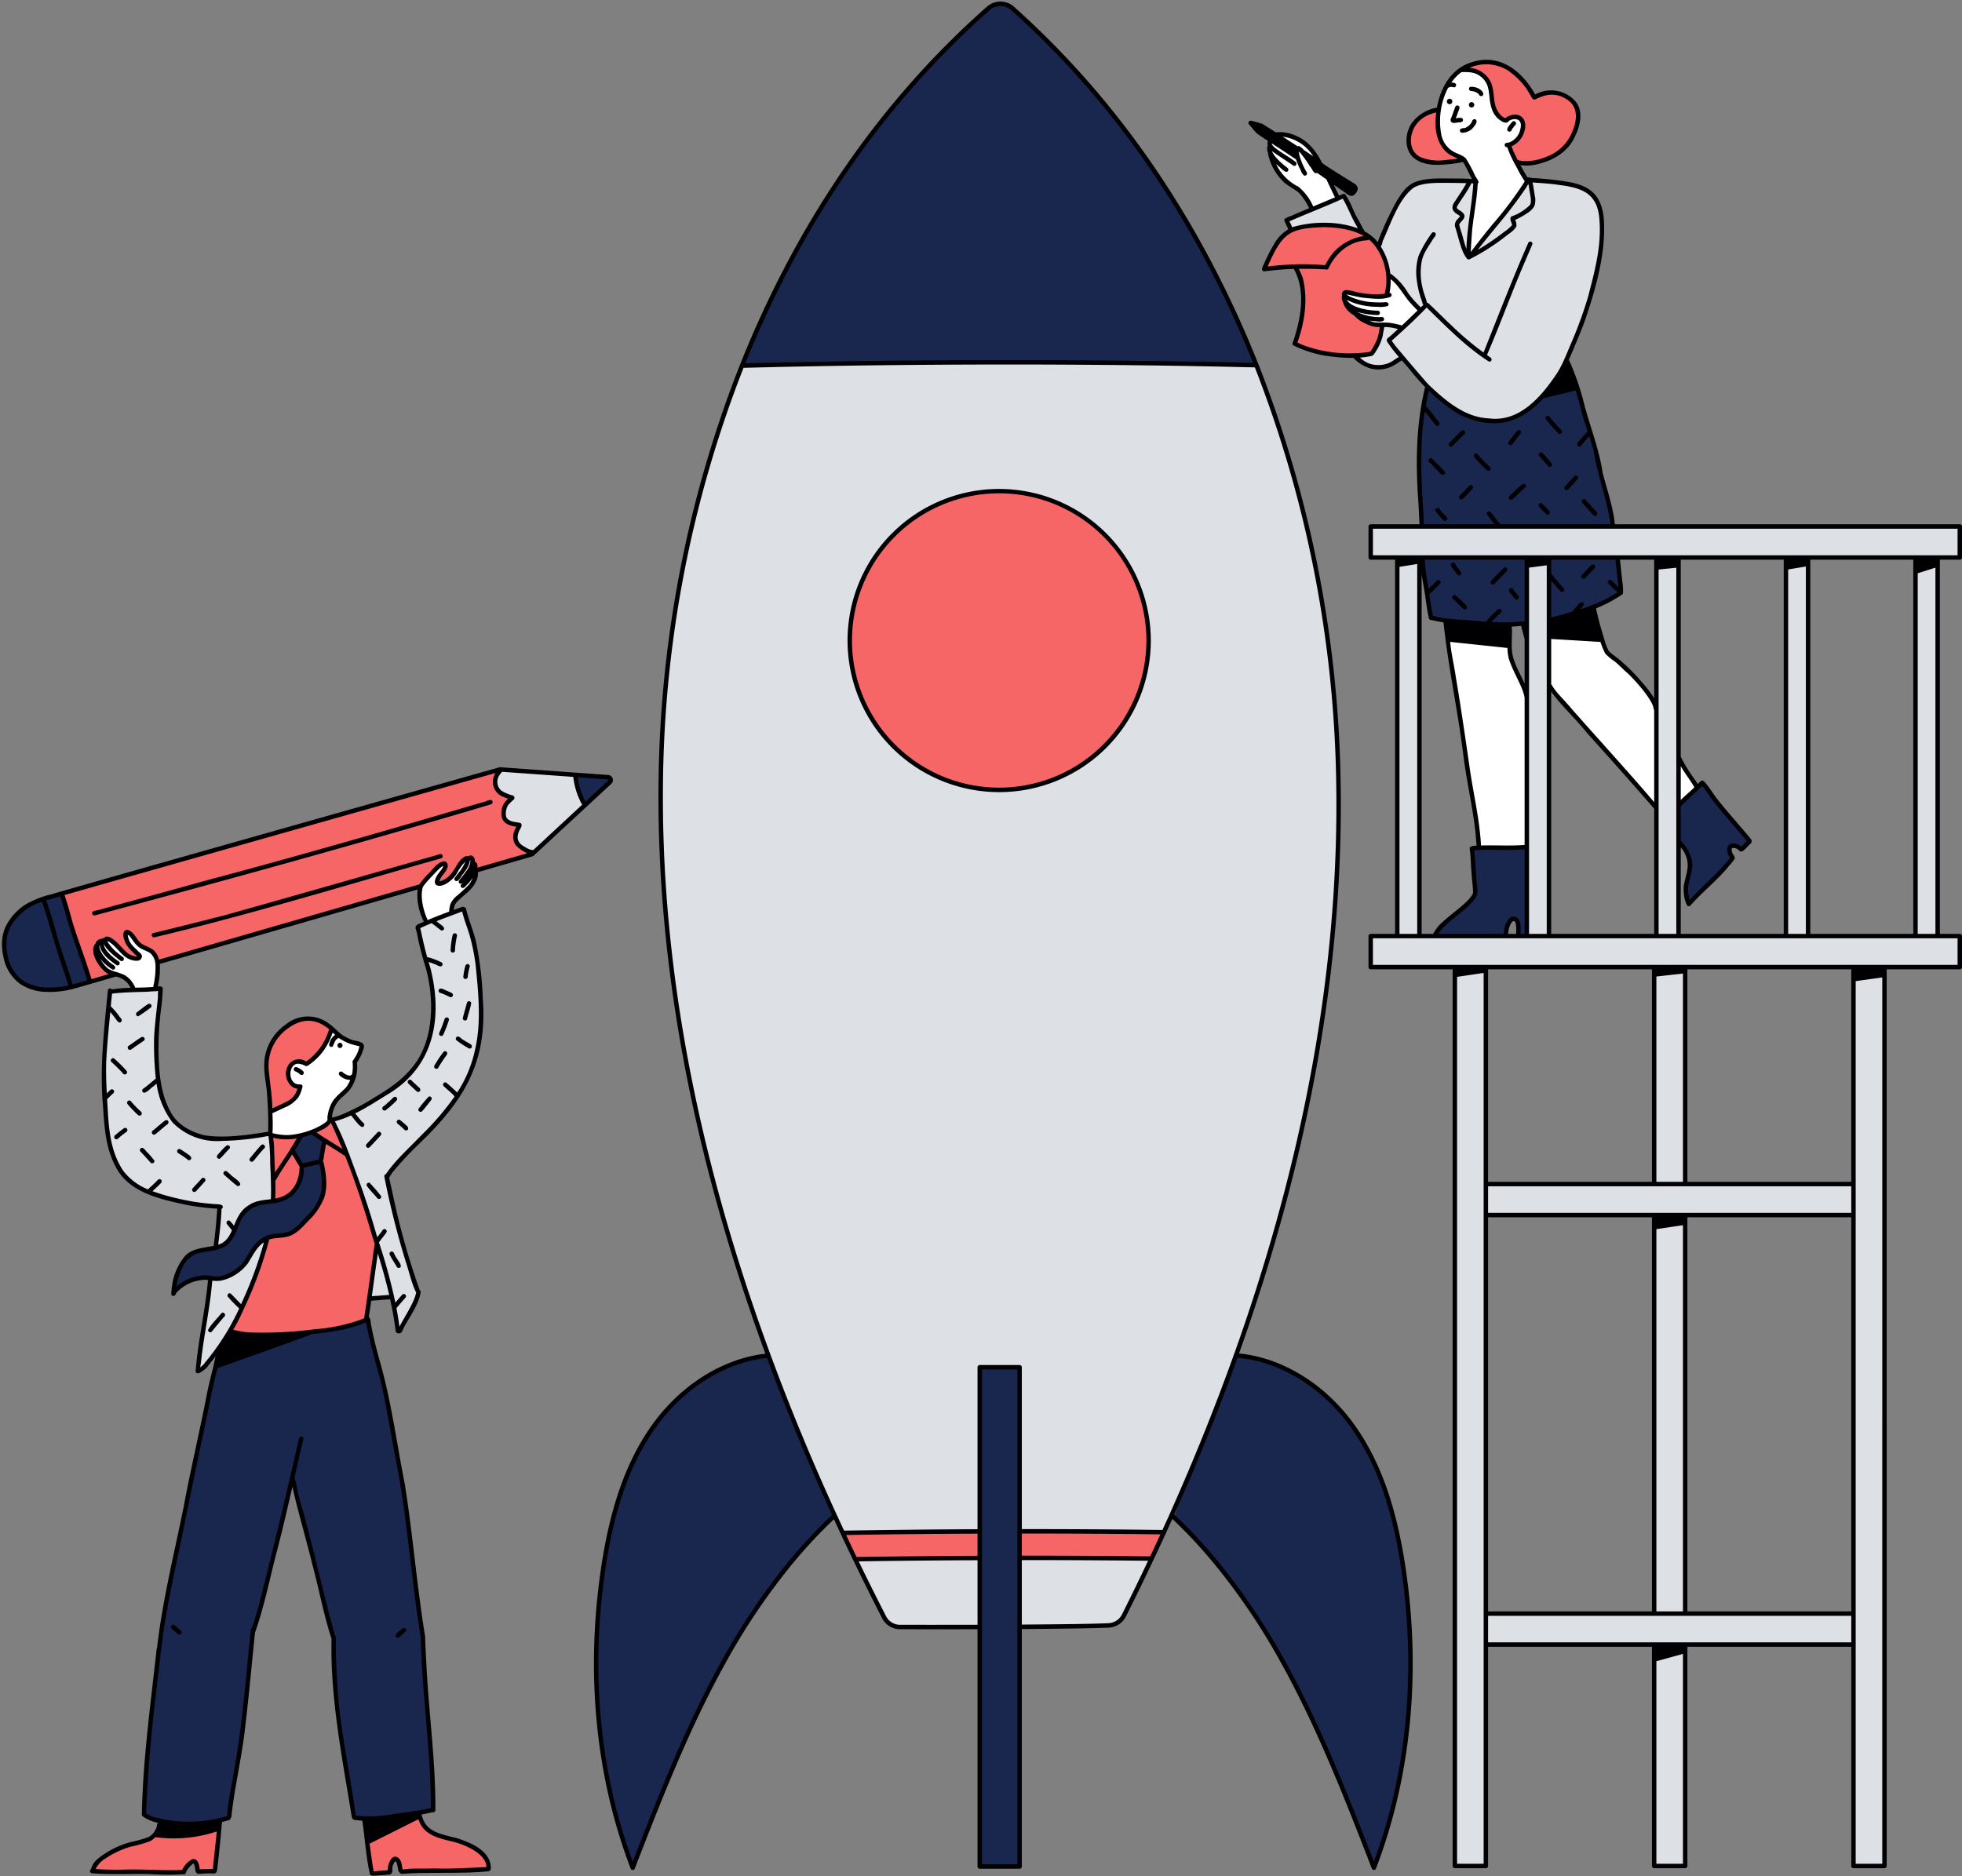
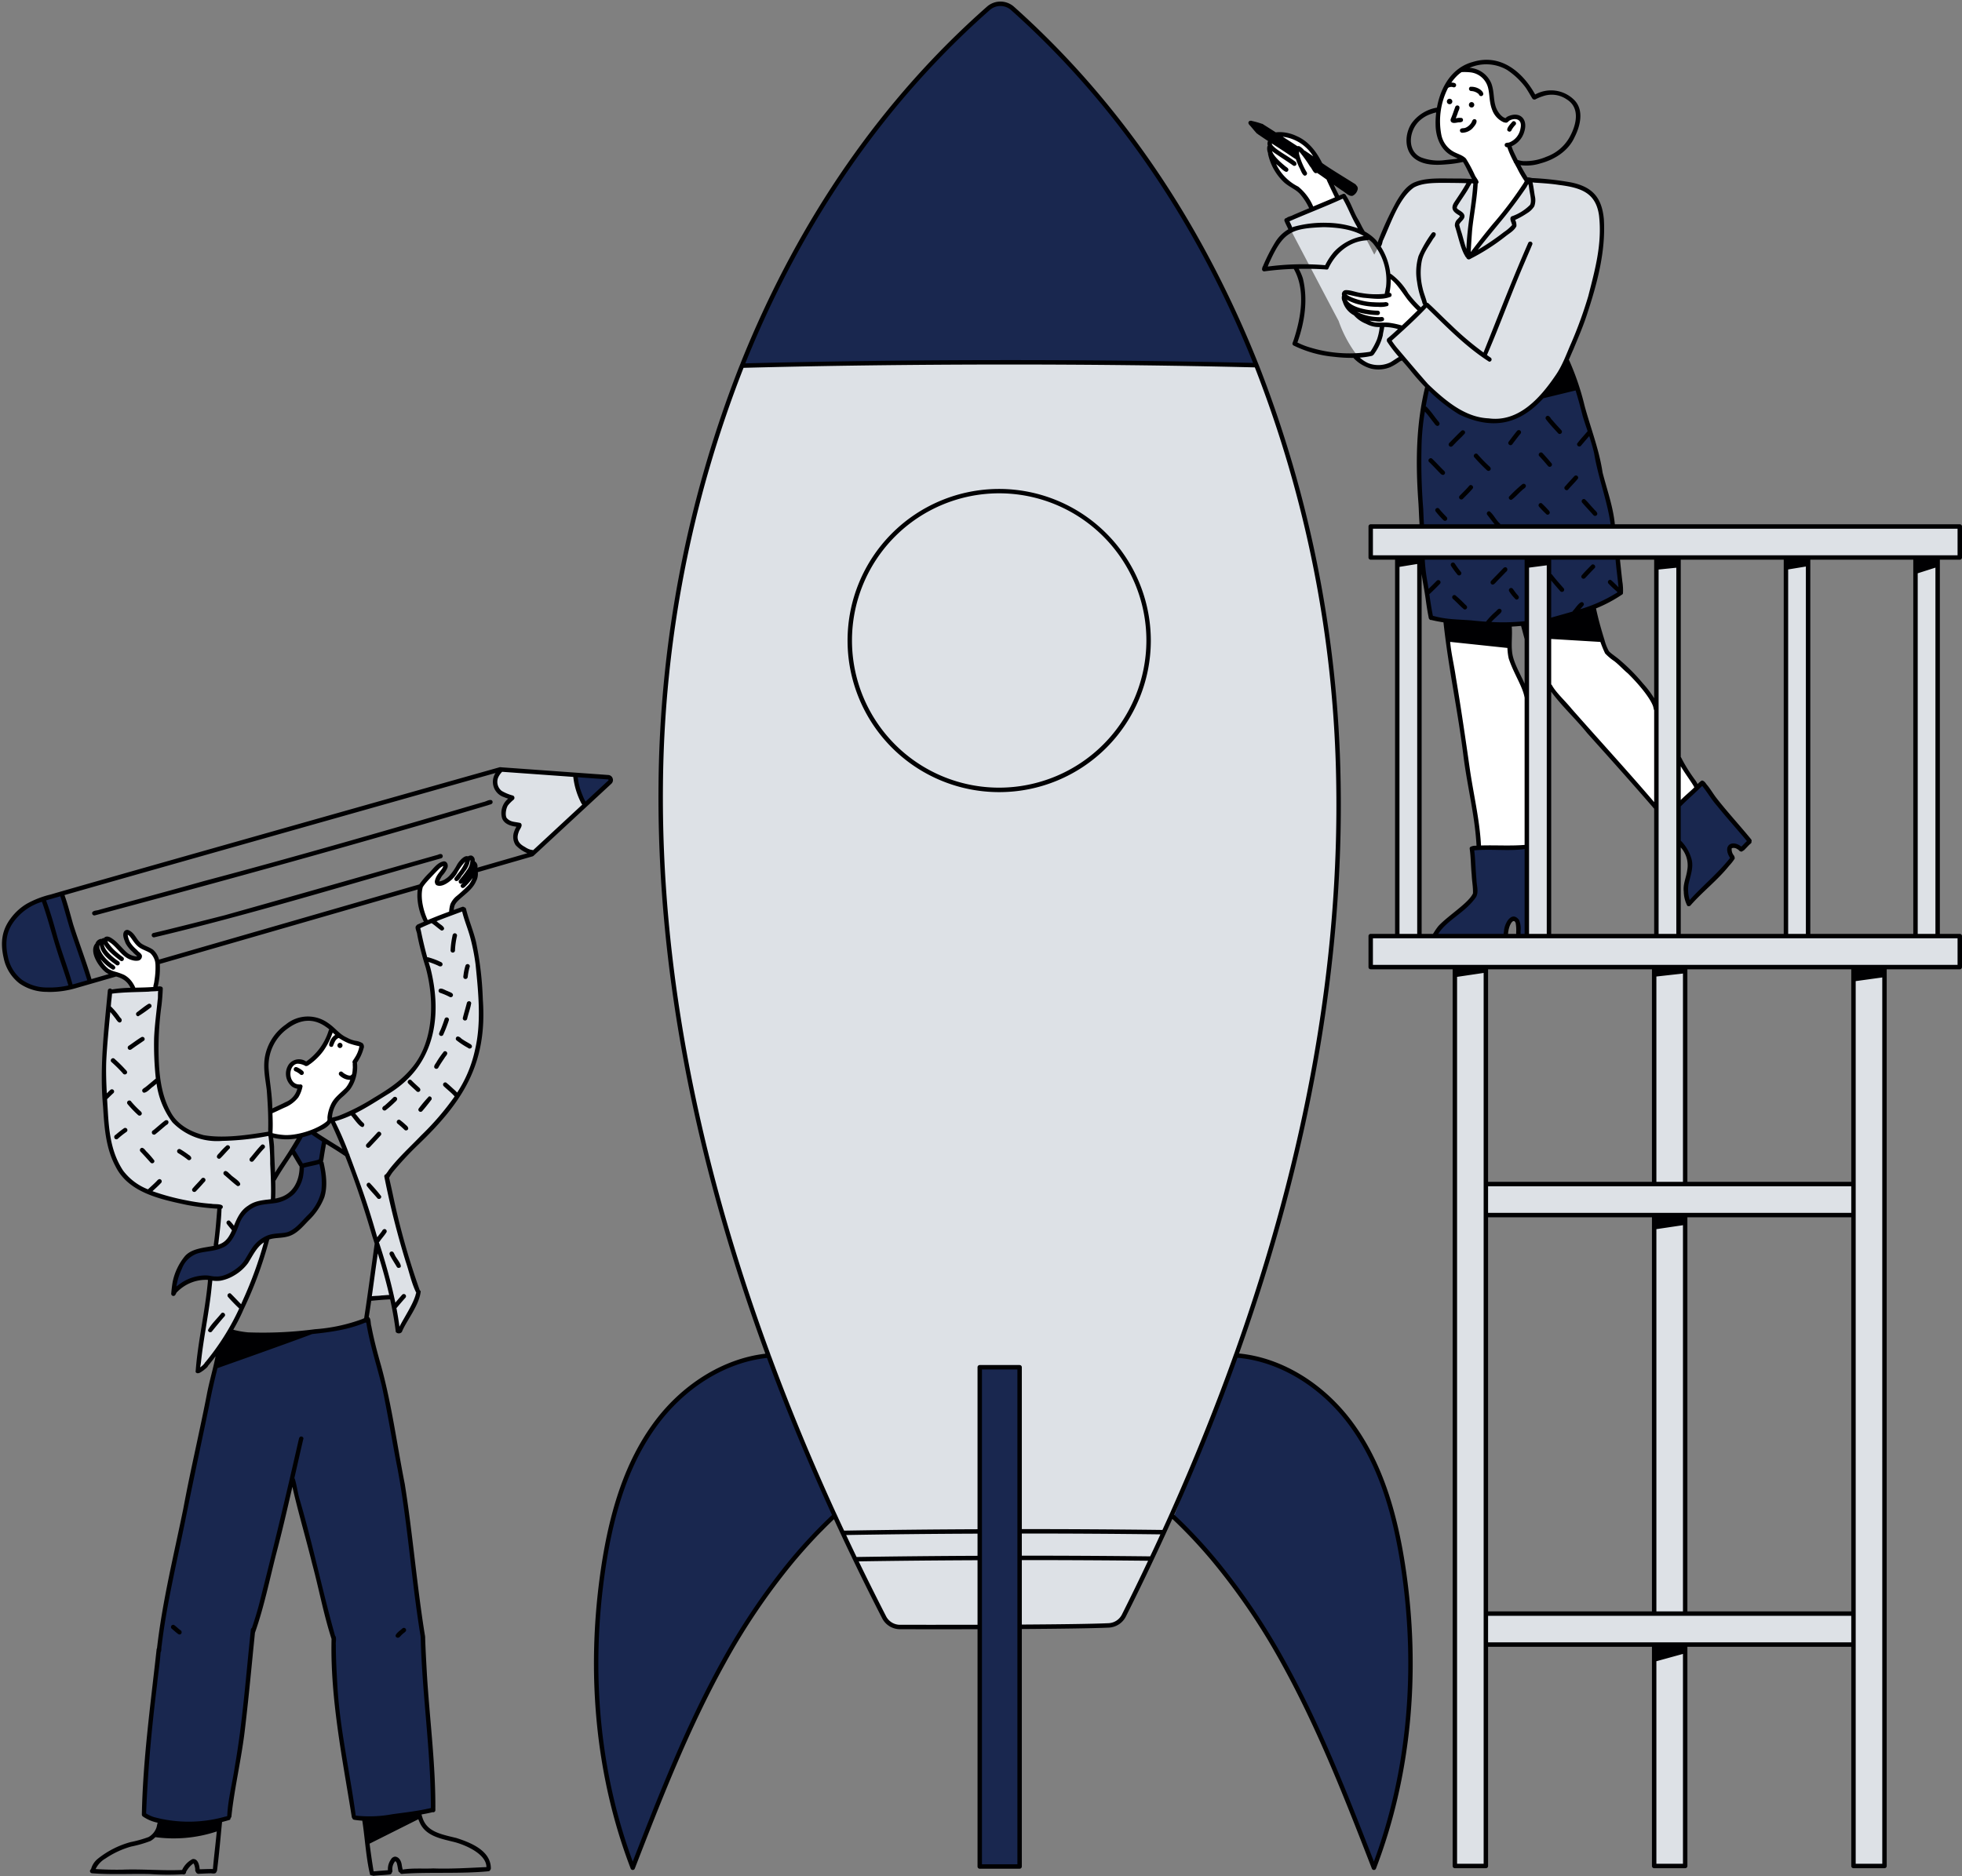
<svg xmlns="http://www.w3.org/2000/svg" data-name="Layer 24" fill="#000000" height="478.7" preserveAspectRatio="xMidYMid meet" version="1" viewBox="-0.5 -0.4 500.5 478.7" width="500.5" zoomAndPan="magnify">
  <rect x="-0.5" y="-0.4" width="500.5" height="478.7" fill="#808080" stroke="none" />
  <g id="change1_1">
    <path d="M375.161,216.588c.023.418.057,1.017.102,1.729-.057-.565-.124-1.13-.203-1.683A.464.464,0,0,1,375.161,216.588Zm-.328,12.564c-1.198.983-2.35,1.988-3.469,3.005A15.597,15.597,0,0,0,374.834,229.152Zm66.752-10.417.068-.068c-.09-.203-.169-.407-.248-.621C441.473,218.272,441.53,218.509,441.586,218.735Zm4.022-4.689a.689.689,0,0,0,.124-.158l-7.604-9.152Zm53.883,32.472-19.083-.384.113,104.603L480.386,475.61l-8.135.124.045-56.55-42.483.124-.395,56.166-7.864.09-.576-56.324-42.178.011-.136,56.55-8.203.045V321.394l.057-57.872-.102-17.027-21.388.362.249-8.553,6.361-.237.102-51.635.136-44.573-6.711-.181-.045-7.853,150.17.17.271,7.48-5.446.079-.124,35.546-.282,61.058,5.694.181Zm-116.071-8.022a8.799,8.799,0,0,1,.136-1.096,6.25,6.25,0,0,0,.079,1.04s3.423.023,3.423,0v-.102l2.373-.192-.497-22.563-12.451.362c.215-.102.362-.17.373-.17q-3.119-21.388-6.497-42.72l-2.316-15.084a71.478,71.478,0,0,0,16.722,1.062c-.023,1.096-.181,6.836-.339,6.971q2.254,5.423,4.508,10.835a103.07,103.07,0,0,1,.169-15.174l-1.13-2.904q.509-.034,1.017-.102l-.056-16.733-26.631.09c.09,1.446.215,2.892.373,4.327l-.7-3.785-.497,35.094.339,60.55s2.915.079,3.446.068a2.055,2.055,0,0,0-.09.282S383.488,238.406,383.421,238.496Zm-5.062,8.022.373,55.183,42.664.045V246.473Zm43.093,63.239-43.059-.068.271,101.643,42.698-.102Zm.678-103.812-27.557-31.184.373,63.397,27.184-.045Zm.158-26.032-.237-37.907-9.83-.045-.011-.102-17.445-.011s-.068,16.225.079,15.897a40.687,40.687,0,0,0,11.355-3.356c.452,1.525,3.367,11.694,3.491,11.83A47.173,47.173,0,0,1,422.288,179.913Zm5.423,58.358,27.343.045.215-96.626-27.648.203.192,51.104,4.531,7.288.395-.169-5.118,5.118.215,9.152c.497.701,1.006,1.401,1.503,2.102a6.861,6.861,0,0,1,1.401,4.373,7.223,7.223,0,0,0-1.04-3.514,20.946,20.946,0,0,0-2.316-3.062Zm44.562,71.351-42.709-.124-.079,101.575,42.743.26Zm.26-63.08-43.319-.068.09,55.036,43.093.147Zm15.863-8.203-.328-96.423-27.286-.35-.068,96.976Zm-58.617-13.4a5.871,5.871,0,0,1,.181-.588c.079-.215.147-.429.215-.644.045-.124.079-.249.113-.373-.079.248-.158.508-.248.757a10.783,10.783,0,0,0-.735,3.084,3.721,3.721,0,0,0,.904,2.678c-.102-.237-.192-.475-.282-.723-.068-.203-.124-.418-.181-.621-.011-.079-.034-.136-.045-.203a7.68,7.68,0,0,1-.158-1.525c0-.237.011-.463.034-.701A6.539,6.539,0,0,1,429.779,224.938Zm-17.694-73.882c-.339.237-.689.463-1.04.689-.361.226-.723.452-1.085.667-.215.136-.441.26-.655.384-.305.169-.599.339-.915.497-.384.215-.768.418-1.164.61l-.136.068a18.924,18.924,0,0,0,5.502-2.666,1.459,1.459,0,0,0,.102-.678.3.3,0,0,1-.068.057Zm33.003,63.6c-.26.294-.554.633-.814.926-.102.124-.203.237-.294.339-.147.147-.249.26-.305.316.429-.09,1.514-1.582,1.909-2.147-.068.068-.192.203-.35.395A2.22,2.22,0,0,0,445.089,214.656ZM353.221,93.141a12.73,12.73,0,0,0,4.083-2.555,82,82,0,0,0,7.652,9.042,27.433,27.433,0,0,0,9.844,6.439,16.565,16.565,0,0,0,11.599.009c2.922-1.185,5.367-3.365,7.811-5.941a87.574,87.574,0,0,0,14.146-42.54,26.528,26.528,0,0,0-.935-5.189,8.896,8.896,0,0,0-2.837-4.361c-1.861-1.448-4.327-1.798-6.673-2.038a143.827,143.827,0,0,0-23.157-.476c-3.449.291-6.204-.017-8.926.213s-4.711.452-6.875,2.12c-2.526,1.947-4.054,4.907-5.216,7.877s-2.049,6.073-3.665,8.823l-7.758-14.953-14.748,6.021,1.188,2.624s12.23,23.307,12.214,23.204a31.374,31.374,0,0,0,4.579,8.624,8.79,8.79,0,0,0,3.32,2.973A6.144,6.144,0,0,0,353.221,93.141ZM146.358,197.242l-19.143-1.355a4.046,4.046,0,0,0-1.326,4.376,4.366,4.366,0,0,0,3.945,2.787,5.862,5.862,0,0,0-1.806,2.693,3.787,3.787,0,0,0,.418,3.153,2.943,2.943,0,0,0,3.106,1.166,5.512,5.512,0,0,0-.547,3.998,4.42,4.42,0,0,0,1.816,2.179,13.165,13.165,0,0,0,2.612,1.219s13.17-12.443,13.13-12.265A11.218,11.218,0,0,1,146.358,197.242Zm-82.17,121.073c-.804,1.133-1.394,2.409-2.232,3.517a9.671,9.671,0,0,1-8.907,3.681s-3.176,23.765-3.104,24.15a48.283,48.283,0,0,0,11.238-15.536,102.654,102.654,0,0,0,6.275-18.226A5.478,5.478,0,0,0,64.188,318.315ZM55.442,290.226c-4.284-.274-8.66-1.812-11.488-5.041a18.941,18.941,0,0,1-3.608-7.239c-1.534-8.614-.526-17.453.486-26.144,0,0-13.021.635-13.082.913a106.546,106.546,0,0,0-.337,38.683,15.667,15.667,0,0,0,5.647,9.739,25.073,25.073,0,0,0,10.318,4.894A85.964,85.964,0,0,0,55.458,307.6s-.991,10.432-.931,10.555c2.568-.698,4.247-2.885,5.295-5.331a15.513,15.513,0,0,1,1.798-3.812,7.539,7.539,0,0,1,3.444-2.184c1.298-.46,2.653-.76,4.089-1.335a80.414,80.414,0,0,0-.951-16.691C63.993,289.649,59.725,290.5,55.442,290.226ZM319.804,92.848q-13.88-.734-27.788-.301l-41.417-.893-38.161.593-23.581.921a277.366,277.366,0,0,0-20.029,86.778,325.631,325.631,0,0,0,5.745,89.733,370.812,370.812,0,0,0,14.524,57.33A451.673,451.673,0,0,0,214.61,390.866s9.197,19.153,9.312,19.298a5.691,5.691,0,0,0,5.358,4.683l19.712-.221s32.287-.292,32.136-.214a6.313,6.313,0,0,0,5.652-3.437s12.19-25.638,11.982-26.026a426.674,426.674,0,0,0,16.841-41.491,392.463,392.463,0,0,0,19.07-70.893,322.106,322.106,0,0,0,1.783-119.595A311.049,311.049,0,0,0,319.804,92.848Zm-213.495,143.15s2.596,10.905,2.533,10.673a45.961,45.961,0,0,1,.835,14.28,20.397,20.397,0,0,1-4.562,11.454,33.829,33.829,0,0,1-9.554,7.993,101.22,101.22,0,0,1-11.279,5.435l5.455,12.883,5.745,18.666-1.668,13.617,5.402-.946s1.942,9.111,2.137,9.159a92.135,92.135,0,0,0,5.054-9.822l-4.303-12.481s-4.058-16.978-3.909-17.371c4.947-5.713,10.715-10.694,15.432-16.598s8.422-13.073,8.364-20.645a66.855,66.855,0,0,0-4.338-30.72Z" fill="#dde1e6" />
  </g>
  <g id="change2_1">
    <path d="M364.549,157.237a93.805,93.805,0,0,1-2.249-15.223l26.637-.085L388.99,158.66A70.955,70.955,0,0,1,364.549,157.237Zm30.215-15.389s-.069,16.219.081,15.9a40.719,40.719,0,0,0,18.252-7.402l-.884-8.492ZM375.132,215.991s.685,12.078.471,11.988c-1.185,2.223-3.433,3.629-5.516,5.045s-4.214,3.111-4.916,5.53c0,0,18.32-.15,18.248-.057a10.601,10.601,0,0,1,.874-3.571,1.75,1.75,0,0,1,.812-.988,1.283,1.283,0,0,1,1.532.729,3.379,3.379,0,0,1,.172,1.838,4.726,4.726,0,0,0,.025,1.857l2.602-.216-.503-22.568Zm58.535-16.798-6.045,6.037.214,9.156,1.499,2.102a6.922,6.922,0,0,1,1.404,4.507,12.254,12.254,0,0,1-.781,3.357,7.414,7.414,0,0,0,.378,5.772c.176.017,11.289-11.247,11.289-11.247q-.28-1.099-.561-2.197a1.018,1.018,0,0,1,.002-.743.757.757,0,0,1,.555-.33,2.941,2.941,0,0,1,1.986.691c.069.008,2.005-2.248,2.005-2.248Zm-22.691-65.527-3.892-16.591-5.722-20.012s-8.045,3.114-8.212,3.021a14.9,14.9,0,0,1-11.78,6.99,18.873,18.873,0,0,1-9.813-2.512,59.619,59.619,0,0,1-8.217-5.861,106.139,106.139,0,0,0-.984,35.466Zm-258.383,63.96a41.279,41.279,0,0,0-6.606-.211,21.456,21.456,0,0,0,2.73,7.532s6.292-6.189,6.46-6.215A3.483,3.483,0,0,0,152.594,197.625ZM4.316,232.413a9.974,9.974,0,0,0-3.575,4.594c-.643,2.038-.216,4.245.29,6.322a13.132,13.132,0,0,0,2.348,5.494c1.855,2.2,4.872,3.058,7.743,3.252A22.864,22.864,0,0,0,22.576,249.85c.199-.035-7.221-22.034-7.221-22.034A22.062,22.062,0,0,0,4.316,232.413Zm44.523,93.766a44.124,44.124,0,0,1,6.09-.412,9.607,9.607,0,0,0,5.702-1.881c2.266-1.929,2.877-5.357,5.267-7.131,1.653-1.227,3.825-1.415,5.8-1.994a14.382,14.382,0,0,0,9.468-18.717l1.25-5.377a26.9,26.9,0,0,0-3.309-1.952l-3.407.942a6.888,6.888,0,0,1-1.71,3.718s2.629,3.598,2.634,3.741a14.054,14.054,0,0,1-1.122,4.461,6.873,6.873,0,0,1-3.091,3.315c-1.925.934-4.209.658-6.275,1.212a7.583,7.583,0,0,0-4.194,2.858,21.485,21.485,0,0,0-2.747,4.372,10.069,10.069,0,0,1-3.292,3.919c-2.18,1.336-5.01,1.109-7.293,2.26a8.337,8.337,0,0,0-3.597,3.844,13.685,13.685,0,0,0-1.281,5.372q.114.38.228.759A6.759,6.759,0,0,1,48.839,326.179Zm58.613,91.098-.615-2.542-3.771-32.472-4.187-21.84-4.775-18.853-1.218-5.02a34.492,34.492,0,0,1-13.937,2.832,54.873,54.873,0,0,1-19.936.138l-4.398,8.12-5.41,24.091-4.004,20.113L40.289,418.59,36.633,450.721l-.383,12.3a35.333,35.333,0,0,0,21.594.31c.006-.124,3.446-21.169,3.446-21.169L64.11,415.866l4.921-17.254,5.075-21.283,3.937,14.609L84.61,416.865q.289,12.62,1.749,25.178c.059.381,3.45,21.349,3.45,21.349a64.938,64.938,0,0,0,20.311-1.91c-.102-.277-.873-17.508-.873-17.508ZM320.255,92.934a270.738,270.738,0,0,0-33.918-61.042C278.08,22.28,269.448,12.991,260.539,3.98c-1.477-1.494-3.152-3.072-5.247-3.225-2.106-.153-3.999,1.179-5.833,2.785A214.211,214.211,0,0,0,199.77,69.501a141.337,141.337,0,0,0-11.209,23.493L247.41,91.89l57.019.862S320.238,93.033,320.255,92.934ZM249.817,348.637l-.45,127.438,10.075-.271.441-95.065-.117-32.414Zm-81.796,12.949c-6.812,8.414-10.904,18.767-13.225,29.341s-2.958,21.437-3.488,32.25a155.906,155.906,0,0,0,9.76,53.111q6.97-18.471,14.838-36.586a167.988,167.988,0,0,1,36.21-53.306c-5.723-13.509-11.368-26.987-16.659-40.603C184.563,346.83,174.833,353.172,168.021,361.585Zm177.044,2.446c-7.086-10.108-17.828-17.491-29.932-18.69-5.299,13.775-10.832,27.459-16.234,41.34a34.104,34.104,0,0,1,6.209,6.45c2.11,2.617,4.219,5.234,6.563,7.666a223.286,223.286,0,0,1,29.604,53.127c2.825,7.314,5.649,14.628,8.913,22.246a150.333,150.333,0,0,0,6.89-77.16C355.966,386.718,352.151,374.139,345.065,364.032Z" fill="#19274f" />
  </g>
  <g id="change3_1">
-     <path d="M401.476,32.331a13.777,13.777,0,0,1-14.935,8.988,14.232,14.232,0,0,1-2.186-4.504,21.452,21.452,0,0,0,2.796-2.572,3.511,3.511,0,0,0,.568-3.479,2.612,2.612,0,0,0-4.508-.399c-1.464-.572-2.346-2.257-2.717-3.881a36.212,36.212,0,0,0-.98-4.891,7.197,7.197,0,0,0-6.657-4.522,12.261,12.261,0,0,1,10.353-.607,12.691,12.691,0,0,1,7.221,7.588,12.92,12.92,0,0,1,6.619-.583,6.436,6.436,0,0,1,4.736,3.995A7.577,7.577,0,0,1,401.476,32.331ZM121.233,471.538a18.077,18.077,0,0,0-5.58-2.29,22.713,22.713,0,0,1-5.665-2.1,7.063,7.063,0,0,1-3.539-4.684l-14.115,2.212L94.29,477.258s4.389-.086,4.394-.086a5.177,5.177,0,0,1,1.093-3.142.615.615,0,0,1,.474-.3c.232.016.369.262.458.477a19.368,19.368,0,0,1,1.003,3.179l19.334-.562a30.388,30.388,0,0,1,3.208-.288A6.559,6.559,0,0,0,121.233,471.538Zm-86.737-1.57c-2.159.747-4.405,1.261-6.479,2.22a9.422,9.422,0,0,0-4.912,4.554c-.12.241,22.934.645,22.934.645l-.059.101a12.451,12.451,0,0,1,1.489-2.178,1.621,1.621,0,0,1,.812-.551,1.264,1.264,0,0,1,1.266.664,3.704,3.704,0,0,1,.392,1.463c.082.07,4.583.214,4.583.214l1.356-11.801-15.601,1.145A12.884,12.884,0,0,1,34.496,469.968Zm97.105-254.995a4.704,4.704,0,0,1,.002-4.388,5.878,5.878,0,0,1-2.78-1.564,3.091,3.091,0,0,1-.757-2.985c.336-.983,1.264-1.673,1.619-3.004a6.122,6.122,0,0,1-2.236-.987,3.661,3.661,0,0,1-1.391-1.972,4.05,4.05,0,0,1,.156-2.279,12.086,12.086,0,0,1,1.011-2.08L15.492,227.527l6.987,22.686L70.77,236.274s64.391-18.959,64.611-19.144A4.325,4.325,0,0,1,131.601,214.973ZM292.333,163.02a37.992,37.992,0,1,0-37.992,38.133A38.063,38.063,0,0,0,292.333,163.02ZM217.784,397.617l31.281-.41.315-7.214-35.187.599Zm41.965-.621,33.704.3,2.939-7.068-36.724-.105ZM367.183,35.425a11.668,11.668,0,0,1-.947-7.632,8.158,8.158,0,0,0-4.167,1.61,7.623,7.623,0,0,0-2.731,3.311,6.893,6.893,0,0,0-.267,3.797,5.603,5.603,0,0,0,1.289,2.76c1.266,1.367,3.274,1.717,5.134,1.817a30.525,30.525,0,0,0,5.53-.204,2.122,2.122,0,0,0,1.703-.829A10.811,10.811,0,0,1,367.183,35.425ZM345.425,58.457a23.277,23.277,0,0,0-9.257-1.647c-2.893.011-5.905.414-8.31,2.021-3.135,2.096-4.685,5.823-6.066,9.332a29.759,29.759,0,0,1,8.249-.322,16.317,16.317,0,0,1,1.69,9.818,55.89,55.89,0,0,1-2.387,9.852,33.958,33.958,0,0,0,20.581,2.148,41.893,41.893,0,0,0,3.89-16.542,17.753,17.753,0,0,0-1.477-8.475A13.662,13.662,0,0,0,345.425,58.457ZM77.862,270.813a13.281,13.281,0,0,0,6.152-8.607,6.277,6.277,0,0,0-6.437-2.615,12.439,12.439,0,0,0-6.328,3.598,11.036,11.036,0,0,0-3.17,4.701,14.075,14.075,0,0,0-.259,4.768c.212,3.547.424,7.095.55,10.465a9.394,9.394,0,0,0,7.639-5.932,3.272,3.272,0,0,1-1.889-5.653A3.968,3.968,0,0,1,77.862,270.813Zm17.788,46.734-6.167-19.663-1.796-4.084s-3.343-8.468-3.313-8.26a19.346,19.346,0,0,1-12.057,4.034,25.167,25.167,0,0,1-4.086-.305l.711,8.638s-.038,8.237-.021,8.262a8.771,8.771,0,0,0,7.653-8.738l-2.58-4.138s2.345-3.584,2.193-3.486a32.375,32.375,0,0,0,3.103-.95l2.864,1.747s-.858,5.224-.921,5.326c.686,2.693,1.252,5.615.472,8.333a13.905,13.905,0,0,1-2.579,4.598,19.898,19.898,0,0,1-4.774,4.603,10.547,10.547,0,0,1-6.311,1.796,105.722,105.722,0,0,1-9.926,24.524,69.15,69.15,0,0,0,34.676-3.42Z" fill="#f66666" />
-   </g>
+     </g>
  <g id="change4_1">
    <path d="M91.689,266.409a1.438,1.438,0,0,1,.008.977,8.096,8.096,0,0,1-1.42,2.944,10.581,10.581,0,0,1-1.87,6.815c-.936,1.299-2.188,2.34-3.164,3.609a5.298,5.298,0,0,0-1.259,4.457,17.712,17.712,0,0,1-15.431,4.074c-.073-1.325-.063-3.233-.052-5.141a2.247,2.247,0,0,1,.172-1.039,2.375,2.375,0,0,1,1.567-.935,10.935,10.935,0,0,0,3.73-1.74,5.121,5.121,0,0,0,2.052-3.464,3.843,3.843,0,0,1-2.935-3.54,3.119,3.119,0,0,1,3.161-3.072c.468.04.924.201,1.393.197a3.696,3.696,0,0,0,2.489-1.457,20.284,20.284,0,0,0,4.256-7.108,8.907,8.907,0,0,0,5.874,3.755C90.8,265.823,91.446,265.916,91.689,266.409Zm27.835-47.926a1.617,1.617,0,0,0-1.716.249c-1.206.883-1.59,2.486-2.421,3.729a5.815,5.815,0,0,1-3.169,2.325.999.999,0,0,1-.922-.065.744.744,0,0,1-.163-.795,2.568,2.568,0,0,1,.454-.727,9.677,9.677,0,0,0,1.321-2.328c.101-.256.179-.582-.016-.777-.207-.207-.557-.103-.82.025a9.934,9.934,0,0,0-5.26,6.62,11.3,11.3,0,0,0,1.594,8.379s6.113-2.578,6.255-2.845a5.112,5.112,0,0,1,1.927-3.915,16.984,16.984,0,0,0,3.141-3.224,7.084,7.084,0,0,0,.547-5.393A1.956,1.956,0,0,0,119.524,218.482ZM33.457,238.802a5.88,5.88,0,0,0-.584-1.046.949.949,0,0,0-1.064-.34.885.885,0,0,0-.446.822,2.599,2.599,0,0,0,.257.947,6.974,6.974,0,0,0,2.345,3.451c.387.245.892.535.831.989-.058.437-.613.603-1.053.569a4.87,4.87,0,0,1-2.973-1.707,16.863,16.863,0,0,0-2.485-2.463,3.137,3.137,0,0,0-3.298-.348,2.648,2.648,0,0,0-1.152,1.751,4.424,4.424,0,0,0,.161,2.129,6.768,6.768,0,0,0,3.097,3.887,17.673,17.673,0,0,0,2.69,1.106,7.781,7.781,0,0,1,2.547,1.376,2.619,2.619,0,0,1,1.038,2.37s5.822-.457,5.884-.54c.079-1.467.427-2.909.518-4.376a6.26,6.26,0,0,0-1-4.197C37.368,241.334,34.565,240.839,33.457,238.802Zm350.377-76.286L368.65,160.439l.837,6.782,5.946,38.746,1.19,9.683,12.421-.079s-.079-38.096.172-38.147A53.474,53.474,0,0,1,383.834,162.516Zm33.644,10.74c-1.963-1.961-4.207-3.625-6.164-5.592a14.021,14.021,0,0,1-4.17-7.059l-11.952-.617-.679,13.736a21.575,21.575,0,0,0,5.978,7.88l21.624,24.623s-.306-25.713-.421-25.936A14.167,14.167,0,0,0,417.479,173.256Zm10.181,20.172.059,11.262,4.853-4.089ZM353.54,69.911a7.039,7.039,0,0,1-.482,5.271,52.338,52.338,0,0,1-8.879-.94,1.921,1.921,0,0,0-1.175.017,1.447,1.447,0,0,0-.625,1.553,4.776,4.776,0,0,0,1.035,2.119,11.02,11.02,0,0,0,6.769,4.389c1.108.183,2.239.15,3.359.239a6.651,6.651,0,0,1,3.277.998s5.395-4.644,5.386-4.749C358.954,76.151,357.121,71.888,353.54,69.911Zm-22.072-34.457a12.579,12.579,0,0,0-4.561-1.317,3.603,3.603,0,0,0-2.052.131,3.115,3.115,0,0,0-1.389,2.861,11.858,11.858,0,0,0,1.588,5.753,9.221,9.221,0,0,0,2.419,3.068c.948.722,2.09,1.148,3.057,1.844,1.862,1.342,2.883,3.533,3.648,5.442l.343-.069s6.222-2.934,6.472-2.991q-2.27-4.258-4.541-8.516C335.186,39.285,333.804,36.789,331.468,35.454Zm44.476,10.13-1.902,19.174,7.217-8.083s7.868-10.857,7.956-10.871a24.79,24.79,0,0,1-4.429-8.99,6.768,6.768,0,0,0,3.088-4.299,3.403,3.403,0,0,0-.034-1.868,1.739,1.739,0,0,0-1.355-1.18c-.858-.097-1.614.613-2.474.671a2.52,2.52,0,0,1-1.81-.777c-1.632-1.513-1.999-3.908-2.371-6.102a7.145,7.145,0,0,0-1.184-3.317,5.754,5.754,0,0,0-1.862-1.437,10.635,10.635,0,0,0-4.355-1.272,18.046,18.046,0,0,0-5.72,10.837,9.332,9.332,0,0,0,.203,7.213,9.169,9.169,0,0,0,6.001,4.933Z" fill="#ffffff" />
  </g>
  <g id="change5_1">
    <path d="M372.547,30.608c-.438.315-1.098.161-1.223.257-.563.078-1.335.298-1.704-.279a.842.842,0,0,1,.007-.73c.408-.965.735-1.96,1.092-2.944a.57.57,0,0,1,1.033-.135c.225.562-.287,1.154-.396,1.713-.149.442-.323.874-.492,1.308.039-.006.087-.013.146-.021a3.201,3.201,0,0,1,1.423-.056A.571.571,0,0,1,372.547,30.608Zm3.573-.326a.571.571,0,0,0-.773-.203c-.396.332-.233.481-.638,1.022a3.309,3.309,0,0,1-1.174,1.01c-.628.336-1.001.07-1.451.397a.57.57,0,0,0,.4.965,3.798,3.798,0,0,0,2.601-1.074C375.533,31.874,376.375,31.009,376.12,30.282Zm-1.337-7.455a3.107,3.107,0,0,1,1.885.744,2.453,2.453,0,0,1,.172.272.569.569,0,0,0,.773.203c.744-.549-.214-1.436-.745-1.749a4.002,4.002,0,0,0-2.302-.55A.565.565,0,0,0,374.783,22.826Zm.1,4.211a.696.696,0,0,0,0-1.392A.696.696,0,0,0,374.883,27.037ZM369.29,24.798a.696.696,0,0,0,0,1.392A.696.696,0,0,0,369.29,24.798ZM75.899,272.233c-.331-.147-.68-.431-1.057-.352a.57.57,0,0,0-.135,1.032,4.316,4.316,0,0,1,1.337.816.568.568,0,0,0,.799,0C77.411,273.058,76.365,272.564,75.899,272.233ZM86.227,267.02a.672.672,0,0,0,0-1.343A.672.672,0,0,0,86.227,267.02Zm69.221-67.436-19.852,18.394a.637.637,0,0,1-.226.124l-13.976,4.034a4.139,4.139,0,0,1-.463,2.361c-.983,2.271-3.231,3.491-4.858,5.231a4.226,4.226,0,0,0-.576.859,4.298,4.298,0,0,0-.203.836c-.011.057-.034.215-.057.362.734-.271,1.469-.531,2.203-.802a.492.492,0,0,1,.497.124.543.543,0,0,1,.192.056c.294.17.282.52.373.814.7,2.734,1.83,5.333,2.463,8.09a86.808,86.808,0,0,1,1.706,14.598c1.164,16.383-5.073,26.089-16.496,37.026a83.48,83.48,0,0,0-6.553,7.062,14.041,14.041,0,0,0-.859,1.367c.35,1.559.712,3.13,1.039,4.7a186.151,186.151,0,0,0,6.779,24.01,1.126,1.126,0,0,1,.249.226c-.316,3.548-3.706,7.604-4.813,10.406a1.018,1.018,0,0,1-1.548.011c-.339-2.791-.836-5.559-1.435-8.305a5.888,5.888,0,0,0-.892.023c-1.322.068-2.633.203-3.943.316-.203,1.424-.418,2.813-.633,4.169.023.011.057.023.079.034.508.418.35,1.627.588,2.294.655,3.48,1.571,6.892,2.542,10.293,2.689,9.841,4,19.999,5.988,29.987,2.022,12.768,3.039,25.524,5.084,38.314a4.231,4.231,0,0,1,.113,1.073c.102,3.084.282,6.169.452,9.242.701,11.525,2.237,22.993,2.147,34.551a.536.536,0,0,1-.7.531c-.045.011-.09.023-.147.034-.881.215-1.774.395-2.667.542a3.326,3.326,0,0,0,.192.712c1.073,3.649,4.542,4.305,8.689,5.299,3.672,1.186,8.802,3.22,8.79,7.774a.47.47,0,0,1-.158.362.576.576,0,0,1-.316.339c-7.175.723-15.468.158-22.078.667a.528.528,0,0,1-.644-.305.637.637,0,0,1-.418-.588c-.124-.599-.203-1.22-.373-1.808a.463.463,0,0,0-.023-.068c0-.011-.011-.023-.022-.045-.17-.328-.26-.35-.373-.407a3.17,3.17,0,0,0-.7,2.508.522.522,0,0,1-.147.361.588.588,0,0,1-.52.508c-1.39.17-2.791.203-4.18.35a.478.478,0,0,1-.35-.124.552.552,0,0,1-.497-.147c-1.006-3.943-1.345-9.649-2-13.796-.689-.045-1.367-.113-2.056-.226a.552.552,0,0,1-.497-.475.352.352,0,0,1-.102-.079c-2.305-14.485-5.559-30.28-5.186-45.59-2.045-6.316-3.231-12.892-4.971-19.298-1.604-6.531-3.537-12.971-5.017-19.524-1.299,5.683-2.61,11.355-4.101,16.993-1.729,6.723-3.096,13.558-5.401,20.123a.346.346,0,0,1-.045.09c-.181,1.887-.384,3.785-.565,5.672-.61,6.226-1.22,12.451-1.955,18.654-.847,7.593-2.745,15.4-3.48,22.529a.52.52,0,0,1-.226.441.55.55,0,0,1-.215.486c-.644.192-1.299.373-1.955.542,0,.192-.045.407-.057.588-.373,3.83-.701,7.683-1.186,11.502a1.293,1.293,0,0,1-.26.746c-.023.045-.023.102-.068.136-.429.339-1.073.068-1.582.136-.892.011-1.774.079-2.666.102a.73.73,0,0,1-.859-.475.76.76,0,0,1-.158-.633,4.707,4.707,0,0,0-.294-1.277c-.045-.079-.09-.147-.136-.215l-.045-.045a6.469,6.469,0,0,0-1.864,2.158.641.641,0,0,1-.892.61,64.833,64.833,0,0,1-8.248-.045c-4.949-.124-9.886.192-14.824-.203a.575.575,0,0,1-.396-.972,1.034,1.034,0,0,1,.113-.057,5.008,5.008,0,0,1,1.774-2.712,22.98,22.98,0,0,1,8.293-4.214,30.238,30.238,0,0,0,4.587-1.288,4.439,4.439,0,0,0,2.011-2.361c.158-.407.181-.893.339-1.299a10.091,10.091,0,0,1-3.751-1.571.51.51,0,0,1-.249-.328c-.011-.023-.034-.034-.045-.068.271-14.112,2.226-28.179,3.763-42.212a.483.483,0,0,1,.102-.316c1.379-12.01,4.293-23.795,6.711-35.625,1.796-9.717,4.09-19.31,5.977-29.004.61-3.333,1.616-6.576,2.26-9.898-.61.814-1.232,1.604-1.842,2.35-.011.011-.034.023-.045.034-.158.463-.825.881-1.153,1.186-.554.361-1.514,1.232-2.056.452.52-7.615,2.497-15.682,3.164-23.479-.124-.023-.226-.034-.305-.045a10.278,10.278,0,0,0-7.604,3.141c-.26.09-.362,1.277-1.198.904a.578.578,0,0,1-.282-.497c.09-1.04.203-2.079.384-3.107a15.278,15.278,0,0,1,3.073-6.44c1.74-2.045,5.028-2.181,7.423-2.678a.86.86,0,0,1-.034-.237.821.821,0,0,1,.045-.282v-.057c.384-2.644.61-5.83.87-8.903a1.16,1.16,0,0,0-.282-.011,63.02,63.02,0,0,1-7.57-.96c-6.689-1.435-14.801-3.118-18.112-9.819-2.497-4.644-2.858-10.011-3.175-15.174-.926-9.92.271-19.795,1.209-29.648a.562.562,0,0,1,.78-.52.463.463,0,0,1,.237.203,31.823,31.823,0,0,1,4.768-.429c-.034-.068-.068-.113-.079-.147a4.837,4.837,0,0,0-2.294-2.26,6.931,6.931,0,0,0-1.299-.463l-10.101,2.915a23.992,23.992,0,0,1-6.836,1.017c-.26,0-.531-.011-.802-.023a12.297,12.297,0,0,1-6.926-2.158,10.985,10.985,0,0,1-4.011-6.452c-.938-4.113-.395-7.231,1.763-10.112a13.942,13.942,0,0,1,4.101-3.751,24.124,24.124,0,0,1,6.214-2.395c3.65-1.141,80.831-22.959,114.399-32.438a.529.529,0,0,1,.192-.023l.203.023a.43.43,0,0,1,.169.011l27.185,1.955a1.25,1.25,0,0,1,1.119.859A1.265,1.265,0,0,1,155.448,199.584ZM16.949,251.049c-.87-2.881-1.921-5.728-2.813-8.61-1.367-4.226-2.44-8.553-3.932-12.734a13.834,13.834,0,0,0-7.096,4.938c-1.943,2.587-2.418,5.423-1.57,9.186A9.818,9.818,0,0,0,5.13,249.614a11.103,11.103,0,0,0,6.293,1.955A22.391,22.391,0,0,0,16.949,251.049Zm4.813-1.322c-1.186-3.74-2.474-7.468-3.774-11.186-1.164-3.378-1.989-6.858-3.096-10.248-1.198.339-1.909.554-2.022.588-.576.158-1.107.305-1.616.463,1.04,2.813,1.898,5.706,2.678,8.598,1.186,4.327,2.87,8.497,4.067,12.824v.023c.237-.068.463-.113.7-.181Zm11.751.915a6.053,6.053,0,0,1,.497.972c1.537-.034,3.084-.057,4.61-.181-.011-.486.226-.983.248-1.469a20.503,20.503,0,0,0,.294-4.09,5.472,5.472,0,0,0-.124-1.051.287.287,0,0,0-.023-.079,4.339,4.339,0,0,0-1.175-1.943c-1.04-.678-2.328-.938-3.243-1.808-1.085-.96-1.751-2.474-2.418-2.836a.508.508,0,0,1-.102-.068,5.373,5.373,0,0,0,.61,1.943,8.76,8.76,0,0,0,1.39,1.627,5.247,5.247,0,0,1,.565.554.039.039,0,0,1,.011.022c.373.35.859.644,1.04,1.141a1.15,1.15,0,0,1-.904,1.333,3.562,3.562,0,0,1-1.65-.136c-2.282-.599-3.469-2.858-5.22-4.237a7.391,7.391,0,0,0-.904-.588.208.208,0,0,1-.079-.023v.057a.942.942,0,0,0,.068.237,11.932,11.932,0,0,0,2.215,2.508c.723.61.972.802,1.604,1.265a.555.555,0,0,1,.26.633.564.564,0,0,1-.825.339c-.938-.712-3.502-2.599-4.237-4.248-.034,1.378,2.147,3.344,3.751,4.372a.564.564,0,1,1-.655.915c-1.74-1.265-3.932-2.813-4.18-5.107-.418,1.04.994,3.243,2.813,4.632.395.418.734.339,1.141.983a.569.569,0,0,1-.621.712,10.869,10.869,0,0,1-3.096-2.655.343.343,0,0,1-.056-.079,7.696,7.696,0,0,0,2.056,2.531,6.989,6.989,0,0,0,1.966.78,18.532,18.532,0,0,1,1.796.644c.136.068.271.124.396.192A6.175,6.175,0,0,1,33.513,250.642Zm22.71,57.262a1.042,1.042,0,0,1-.215.147c-.079,2.949-.542,6.587-.825,8.971a.431.431,0,0,1-.011.17c.147-.045.282-.102.418-.158,1.6-.618,2.402-1.964,3.087-3.508-.283-.376-.838-1.007-1.244-1.553a.565.565,0,0,1,.617-.916,7.417,7.417,0,0,1,1.123,1.303c.78-1.885,1.623-3.869,3.614-5.122,1.785-1.299,3.876-1.412,5.808-1.65.124-2.44-.023-6.158-.17-9.028a49.666,49.666,0,0,0-.429-6.971c-.034-.034-.034-.09-.057-.136a69.211,69.211,0,0,1-11.728,1.254,15.835,15.835,0,0,1-12.733-4.745,21.147,21.147,0,0,1-4.037-9.858c-.289.245-.577.492-.87.733-.7.447-1.56,1.586-2.386,1.576a.564.564,0,0,1-.293-.887c.256-.267.61-.437.892-.681.274-.205,1.762-1.468,2.465-2.043a81.366,81.366,0,0,1-.437-10.386c.147-3.254.599-6.497.915-9.739.102-.373.034-1.401.113-2.226-.78.124-1.638.068-2.407.181-3.118.136-6.248.102-9.355.508-.057.915-.215,1.853-.271,2.78-.013.154-.029.308-.043.462a18.211,18.211,0,0,1,2.141,2.495c.303.57.819.63.58,1.34-.549.748-1.114-.14-1.438-.614-.421-.54-.86-1.146-1.416-1.77-.385,4.142-.816,8.284-1.022,12.436-.102,2.772-.009,5.544.136,8.312.3-.29.59-.59.897-.871a.565.565,0,1,1,.799.799c-.557.499-1.084,1.032-1.617,1.556.077,1.327.159,2.653.237,3.977.339,5.13.994,9.92,3.864,14.27a14.621,14.621,0,0,0,6.317,4.758c.737-.694,1.507-1.353,2.209-2.084.264-.287.603-.7,1.028-.443a.569.569,0,0,1,.114.887c-.693.745-1.449,1.423-2.197,2.111a58.432,58.432,0,0,0,8.742,2.352,49.759,49.759,0,0,0,6.35.87C54.189,306.955,56.935,306.582,56.223,307.904ZM39.749,251.309c.158-.011.316-.023.486-.045a.592.592,0,0,1,.136.034.807.807,0,0,1,.497.169.593.593,0,0,1,.158.407c-.057,1.424-.158,2.847-.328,4.271a80.936,80.936,0,0,0-.757,11.807c.09,5.672.599,11.242,3.423,15.965,1.718,2.745,4.655,4.429,8.101,5.322,5.039.904,11.31-.045,16.44-.87a2.204,2.204,0,0,0,.011-.542c.079-3.333-.113-6.689-.362-10.022-.294-2.52-.938-5.333-.52-8.259a12.758,12.758,0,0,1,5.356-8.53,8.827,8.827,0,0,1,10.79-.396c1.898,1.277,2.915,2.904,4.824,3.729a7.022,7.022,0,0,0,2.169.814,4.585,4.585,0,0,1,1.819.621,1.255,1.255,0,0,1,.237,1.39,11.54,11.54,0,0,1-1.672,3.559,9.827,9.827,0,0,1-.565,4.599A9.014,9.014,0,0,1,88.74,277.646a17.947,17.947,0,0,1-1.989,1.943,7.388,7.388,0,0,0-2.565,5.186,13.931,13.931,0,0,0,1.785-.497,53.063,53.063,0,0,0,8.892-4.553c3.966-2.361,7.288-4.553,10.18-8.259,5.107-6.587,5.333-16.767,3.028-25.083a74.631,74.631,0,0,1-2.135-8.271c0-.667-.814-1.921-.181-2.373a.566.566,0,0,1,.35-.282c.497-.226,1.006-.441,1.525-.667a15.274,15.274,0,0,1-1.661-6.406,16.328,16.328,0,0,1,.079-1.819l-65.781,18.993A20.449,20.449,0,0,1,39.749,251.309Zm29.286,36.856c-.011.158-.011.373-.011.576a16.468,16.468,0,0,0,3.367.486c3.616.034,8.338-1.672,10.474-3.525a2.204,2.204,0,0,0,.192-.384,4.927,4.927,0,0,1-.022-.7,9.982,9.982,0,0,1,.904-3.231c.802-1.774,2.463-2.881,3.763-4.237a7.795,7.795,0,0,0,1.152-2,3.992,3.992,0,0,1-2.768-1.186.57.57,0,0,1,.407-.96c.26-.011.429.203.61.361a4.4,4.4,0,0,0,1.175.61c.61.113.554.147.972-.203a.439.439,0,0,1,.068-.124,7.908,7.908,0,0,0,.158-1.356c.079-.463-.045-.961.023-1.424-.023-.045-.057-.068-.068-.113-.102-.452.328-.791.508-1.164a7.914,7.914,0,0,0,1.243-2.994,1.008,1.008,0,0,0-.113-.068,20.175,20.175,0,0,1-2.678-.746,15.712,15.712,0,0,1-2.463-1.333c-.124.045-.226.057-.271.113-.633.373-.814.983-1.243,2a.561.561,0,0,1-.949-.328,2.768,2.768,0,0,1,.316-1.107,3.314,3.314,0,0,1,1.232-1.469c-.215-.192-.429-.396-.644-.588-.079.237-.203.475-.271.712a17.73,17.73,0,0,1-2.147,4.034,15.75,15.75,0,0,1-3.288,3.254c-.316.169-.588.52-.96.52a.367.367,0,0,1-.249.022,4.14,4.14,0,0,0-2.135-.599c-2.339.429-2.361,4.938.237,5.277a2.941,2.941,0,0,1,.407.034.543.543,0,0,1,.723.452A8.675,8.675,0,0,1,75.6,279.612a8.345,8.345,0,0,1-3.344,2.531c-1.096.474-2.158,1.028-3.254,1.491C69.058,285.148,69.115,286.662,69.035,288.165Zm4.203-17.072a3.249,3.249,0,0,1,4.361-.644,15.065,15.065,0,0,0,5.74-7.875.444.444,0,0,1,.181-.282,6.123,6.123,0,0,0-.746-.588c-3.22-2.35-6.508-2.102-9.773.26a11.67,11.67,0,0,0-4.96,10.463c.237,3.119.893,6.497.926,9.999.972-.463,2.271-1.028,3.367-1.604a5.063,5.063,0,0,0,3.028-3.424,3.117,3.117,0,0,1-1.458-.621A4.235,4.235,0,0,1,73.239,271.093ZM69.171,289.905c.113.768.203,1.537.248,2.316.034,2.192.158,4.395.249,6.587.407-.678.825-1.345,1.277-1.989,1.503-2.203,2.926-4.429,4.26-6.734A14.879,14.879,0,0,1,69.171,289.905Zm.531,15.513a5.842,5.842,0,0,0,.904-.203c3.536-.915,5.322-4.203,5.322-7.988a.485.485,0,0,1-.102-.113c-.621-.96-1.175-1.977-1.785-2.949-1.39,2.113-2.825,4.203-4.09,6.395a.678.678,0,0,1-.226.305C69.77,302.379,69.781,303.904,69.702,305.418Zm7.005-9.016c0,.011.023.034.034.056,1.062-.294,2.147-.474,3.209-.746.215-.057.441-.113.655-.181a.516.516,0,0,1,.226-.056.81.81,0,0,1,.079-.282c.226-1.446.452-2.893.757-4.327-.847-.542-1.695-1.096-2.52-1.672a.577.577,0,0,1-.147-.136,23.669,23.669,0,0,1-2.305.723.041.041,0,0,0-.011.034c-.61,1.13-1.277,2.226-1.966,3.299C75.43,294.187,76.041,295.317,76.707,296.402Zm10.124-3.638c-.938-2.271-1.898-4.508-2.915-6.678a5.725,5.725,0,0,1-2.271,1.785q-.695.356-1.424.678C82.379,290.029,84.639,291.351,86.831,292.764Zm-32.19,32.54c1.955.113,4.282-1.22,5.762-2.486,1.458-1.164,1.977-2.61,3.107-4.305a8.718,8.718,0,0,1,3.853-3.514c2.034-.983,4.644-.475,6.011-1.232,1.729-.836,2.949-2.407,4.486-3.977a12.328,12.328,0,0,0,3.615-6.339,19.305,19.305,0,0,0-.474-6.711.566.566,0,0,1-.023-.136.419.419,0,0,1-.158.045c-1.254.35-2.531.554-3.785.892a15.074,15.074,0,0,1-.271,2.474,9.276,9.276,0,0,1-2.192,4.18,8.952,8.952,0,0,1-4.542,2.328c-2.373.395-4.316.26-6.158,1.367a7.656,7.656,0,0,0-3.288,3.932c-.644,1.683-1.853,5.243-4.327,6.135-2.215,1.085-5.423.87-7.163,1.808a6.462,6.462,0,0,0-3.186,3.559,16.341,16.341,0,0,0-1.412,4.542,16.958,16.958,0,0,1,1.582-1.141,11.467,11.467,0,0,1,5.683-1.695C53.014,325.01,53.523,325.326,54.641,325.304Zm5.872,8.184a.494.494,0,0,1-.074-.13c.006.013.005.027.012.04-.448-.395-2.022-1.979-2.759-2.854a.565.565,0,0,1,.617-.916c.917.872,1.784,1.845,2.699,2.749.18-.406.365-.811.536-1.22a99.837,99.837,0,0,0,5.288-14.564c-1.763,1.13-2.7,3.107-4.045,5.288a11.515,11.515,0,0,1-3.502,3.141,10.32,10.32,0,0,1-3.48,1.345,7.129,7.129,0,0,1-2.135-.011c-.158,1.356-.271,2.723-.452,4.079-.746,5.796-1.853,11.129-2.44,16.654-.045.396-.136.949-.215,1.401a5.313,5.313,0,0,0,.78-.644,4.057,4.057,0,0,1,.305-.328.805.805,0,0,1,.249-.361A62.468,62.468,0,0,0,60.513,333.488ZM54.799,466.91a34.879,34.879,0,0,1-15.66,1.458,6.641,6.641,0,0,1-1.209.96,29.607,29.607,0,0,1-4.926,1.424,22.535,22.535,0,0,0-6.531,3.017,6.304,6.304,0,0,0-2.576,2.734c2.271.147,4.542.192,6.813.158,5.084-.203,10.169.305,15.253.079a.3.3,0,0,0,.034-.09,5.956,5.956,0,0,1,2.61-2.689c1.356-.203,1.74,1.469,1.83,2.599,1.119-.011,2.248-.09,3.378-.057C54.065,473.542,54.483,470.209,54.799,466.91Zm51.782-2.248c-.124-.282-.26-.576-.361-.87l-12.44,6.237c.305,2.35.622,4.599,1.028,7.073.294-.045.599-.023.881-.079.926-.09,1.853-.136,2.768-.226a3.067,3.067,0,0,0-.011-.328,4.322,4.322,0,0,1,.802-2.452,1.317,1.317,0,0,1,1.04-.678c1.073.079,1.593,1.209,1.706,2.169a10.166,10.166,0,0,0,.237,1.13c2.531-.429,5.209-.17,7.785-.294,4.531.158,9.05-.136,13.57-.339a1.767,1.767,0,0,0-.023-.35c-.305-2.813-4.429-4.96-7.83-5.954C112.355,468.819,108.163,468.254,106.581,464.661ZM92.932,337.077a.616.616,0,0,1-.248-.011c-4.293,1.819-8.915,2.44-13.536,2.926-5.954,2.26-20.936,7.559-24.168,8.7-.814,3.243-1.57,6.519-2.181,9.807-2.056,9.898-4.181,19.784-6.169,29.704-2.113,10.383-4.712,21.253-5.887,31.297-.147.508.023,1.288-.282,1.74-.158,2.689-.633,5.401-.881,8.09-1.367,10.948-2.373,21.953-2.802,32.981a8.2,8.2,0,0,0,2.079.96,34.23,34.23,0,0,0,18.021-.124,3.778,3.778,0,0,0,.588-.158c.17-4.226,1.322-8.418,1.932-12.609,2.011-11.457,2.836-23.061,4.09-34.935a.506.506,0,0,1,.271-.452c.813-2.407,1.559-4.847,2.158-7.31q5.135-20.185,9.728-40.483c.113-.339.09-.78.429-.994a.564.564,0,0,1,.836.418c-.791,3.378-1.559,6.779-2.328,10.18a.434.434,0,0,1,.124.124c.554,1.853.757,3.83,1.356,5.683,3.31,11.366,5.706,22.981,8.915,34.382.011.011.045.011.057.034.373.61.045,1.582.136,2.305,0,3.514.203,7.039.407,10.553.644,10.982,3.141,21.637,4.644,32.811a.55.55,0,0,0,.023.17,32.003,32.003,0,0,0,9.321-.35c3.209-.452,6.418-.78,9.852-1.582-.011-14.541-2.237-28.958-2.599-43.489a5.953,5.953,0,0,0-.124-.915c-2.328-14.496-3.175-28.224-5.785-42.189-1.39-7.016-2.497-14.089-4-21.083C95.576,347.867,93.825,342.568,92.932,337.077ZM95.079,316.92c-.203-.633-.407-1.265-.61-1.887-2.011-6.903-4.293-13.818-6.904-20.417a2.49,2.49,0,0,0-.373-.26c-1.469-.994-2.983-1.921-4.497-2.847a3.515,3.515,0,0,0-.158.746c-.203,1.085-.373,2.181-.542,3.276-.011.023-.022.034-.022.057a1.351,1.351,0,0,1-.102.361.69.69,0,0,1,.215.463c.621,2.825,1.017,5.887.147,8.7a16.289,16.289,0,0,1-3.988,5.909c-1.458,1.514-2.893,3.277-4.949,3.977-1.898.599-3.627.35-5.107.87a101.303,101.303,0,0,1-6.553,17.818,47.893,47.893,0,0,1-2.633,5.209,23.189,23.189,0,0,0,3.774.667,101.719,101.719,0,0,0,17.095-.802,43.551,43.551,0,0,0,12.123-2.621.834.834,0,0,1,.395-.158C93.339,329.755,94.22,323.089,95.079,316.92Zm3.706,13.107c-.825-3.57-1.819-7.107-2.915-10.61-.136.994-.282,2.056-.441,3.13-.328,2.35-.689,5.073-1.073,7.796.802-.113,1.785-.068,2.497-.203C97.486,330.128,98.141,330.027,98.785,330.027ZM110.86,234.649a10.143,10.143,0,0,0,.992.8c.48.344,1.464,1.056.588,1.54a.492.492,0,0,1-.435,0c-.994-.721-1.347-1.103-2.345-1.797-.02-.011-.025-.033-.043-.046-1.014.417-1.998.84-2.913,1.283.057.203.09.418.147.576.478,2.311,1.008,4.604,1.637,6.867a.492.492,0,0,1,.127-.035,16.773,16.773,0,0,1,3.226,1.181c.331.106.644.39.532.768-.148.518-.723.467-1.089.214-.8-.364-1.474-.62-2.454-.962.148.498.291.997.45,1.492,3.141,12.361,1.175,24.755-10.282,31.941-2.912,1.765-5.826,3.712-8.915,5.24.607.643,1.117,1.407,1.732,2.042.22.272.617.461.622.85-.432,1.949-2.683-1.726-3.4-2.396a26.372,26.372,0,0,1-4.106,1.506,79.577,79.577,0,0,1,3.604,8.293.577.577,0,0,1,.136.362c.78,2.056,1.525,4.124,2.282,6.169,1.751,4.723,3.277,9.513,4.655,14.361.044.133.086.266.129.398.462-.624.93-1.171,1.216-1.583.164-.351.524-.66.915-.43a.569.569,0,0,1,.203.773c-.646.995-1.184,1.495-1.697,2.281a.518.518,0,0,1-.229.212,142.808,142.808,0,0,1,4.212,15.431c.576-.682,1.151-1.365,1.749-2.028a.565.565,0,1,1,.799.799c-.747.828-1.467,1.68-2.184,2.534a.537.537,0,0,1-.096.065c.298,1.584.563,3.175.768,4.778,1.424-2.723,3.322-5.514,4.101-8.022a3.635,3.635,0,0,1,.192-.644c-1.22-2.452-1.785-5.299-2.678-7.909a216.872,216.872,0,0,1-5.457-21.66.558.558,0,0,1,.384-.689c.226-.35.542-.7.701-1.006,2.463-3.232,5.502-5.966,8.305-8.892a69.091,69.091,0,0,0,8.526-9.927.584.584,0,0,1-.029-.059c-.827-.954-1.859-1.701-2.757-2.585a.565.565,0,0,1,.617-.916c.822.653,1.596,1.408,2.388,2.109.127.151.288.296.436.448a32.09,32.09,0,0,0,4.559-10.933c1.627-6.858.881-14.417.136-21.75a52.382,52.382,0,0,0-1.424-7.118c-.599-2.147-1.48-4.226-2-6.395C115.155,233.024,112.947,233.827,110.86,234.649Zm9.211-11.022a14.825,14.825,0,0,1-1.729,2.034c-.282.282-.622.701-1.051.441a.547.547,0,0,1-.226-.712c.203-.203.407-.429.61-.644a1.263,1.263,0,0,1-.599.362.564.564,0,0,1-.52-.78c.26-.339.542-.678.813-1.028.396-.497.791-1.006,1.119-1.503a4.648,4.648,0,0,0,1.006-2.52v-.102a.779.779,0,0,1-.034-.09l-.068.034a5.942,5.942,0,0,1-1.243,2.779c-.169.249-.35.486-.508.723a3.752,3.752,0,0,0-.565.757v.011c-.396.599-.836,1.22-1.39.972a.604.604,0,0,1-.282-.497.469.469,0,0,1,.056-.215c.26-.361.588-.791.938-1.243a11.442,11.442,0,0,0,1.717-2.768.744.744,0,0,0,.045-.169,14.126,14.126,0,0,0-2.147,3.039,7.278,7.278,0,0,1-1.288,1.548l-.011.011c-.96.825-2.565,2-3.864,1.39a.819.819,0,0,1-.226-.215,1.26,1.26,0,0,1-.113-1.141.948.948,0,0,1,.057-.192c.486-1.48,1.808-2.418,1.989-3.265.011-.023.011-.057.022-.079-.022,0-.045.011-.068.011a6.215,6.215,0,0,0-.757.486c-.701.678-2.395,2.418-3.491,3.683a9.996,9.996,0,0,0-.915,1.22,1.833,1.833,0,0,0-.057.237c-.599,2.463.226,5.864,1.311,8.158,1.763-.746,3.593-1.458,5.468-2.147a8.135,8.135,0,0,1,.316-1.887,5.522,5.522,0,0,1,1.401-1.943,35.218,35.218,0,0,0,3.333-3.073A7.18,7.18,0,0,0,120.072,223.627Zm13.954-6.316a8.68,8.68,0,0,1-2.994-2.079,3.888,3.888,0,0,1-.328-3.559,6.909,6.909,0,0,1,.531-1.13c-1.435-.17-3.062-.655-3.627-2.09a4.749,4.749,0,0,1,1.277-4.847,2.484,2.484,0,0,1,.26-.226,9.327,9.327,0,0,1-1.073-.384,4.093,4.093,0,0,1-2.158-6.158c-11.366,3.209-92.988,26.269-109.958,31.15.881,2.474,1.514,5.062,2.248,7.593,1.48,4.644,3.243,9.175,4.632,13.841l4.418-1.277a3.941,3.941,0,0,1-.881-.52c-1.695-1.379-4.079-4.938-2.689-7.062a.763.763,0,0,1,.158-.17,1.736,1.736,0,0,1,1.322-1.22.481.481,0,0,1,.282,0,1.274,1.274,0,0,1,.203-.136.509.509,0,0,1,.396-.068.828.828,0,0,1,.079-.136c.576-.52,1.39-.169,1.932.215,1.627,1.028,3.062,3.175,4.271,3.932a4.523,4.523,0,0,0,2.022.666l.136-.034c-.328-.339-.7-.633-1.028-.972a.041.041,0,0,0-.011-.034,2.64,2.64,0,0,0-.26-.249,8.166,8.166,0,0,1-1.65-2.09c-.328-.893-.87-1.955-.429-2.881a.957.957,0,0,1,1.085-.486c1.57.599,2.034,2.226,2.96,3.073.689.825,2.248,1.141,3.412,1.966a5.01,5.01,0,0,1,1.503,2.508l66.402-19.185a21.692,21.692,0,0,1,2.621-3.062c1.028-1.062,2-2.497,3.536-2.813.893-.113,1.288.881,1.017,1.616a6.354,6.354,0,0,1-1.288,1.977,5.562,5.562,0,0,0-.441.712,3.322,3.322,0,0,0-.305.655c-.023.068-.034.113-.045.158a3.871,3.871,0,0,0,1.65-.689,4.652,4.652,0,0,0,.926-.768,13.891,13.891,0,0,0,1.932-2.78c.418-.78,1.842-2.565,2.802-2.158a1.345,1.345,0,0,1,.926-.203,1.242,1.242,0,0,1,.813,1.198,1.995,1.995,0,0,1,0,.26,1.523,1.523,0,0,1,.667,1.627Zm14.01-12.406a3.191,3.191,0,0,1-.418-.701,19.104,19.104,0,0,1-1.875-6.372l-18.146-1.299a5.134,5.134,0,0,0-1.006,1.446,2.933,2.933,0,0,0,.892,3.424,11.388,11.388,0,0,0,2.904,1.198.643.643,0,0,1,.136,1.051,10.616,10.616,0,0,0-1.345,1.322c-.633.734-.938,2.926-.294,3.48.938.938,1.898.802,3.39,1.141.768.599-.192,1.525-.407,2.192-.621,1.582-.452,2.881,1.548,3.921a4.814,4.814,0,0,0,1.345.667c.203.068.497.079.734.158Zm6.689-6.327a.138.138,0,0,0-.136-.102l-7.706-.554a16.612,16.612,0,0,0,.622,2.972,25.072,25.072,0,0,0,1.085,2.734c.079.158.192.328.282.508l5.808-5.389A.151.151,0,0,0,154.725,198.578ZM100.98,417.504c.5-.054.755-.604,1.136-.884.287-.314.731-.509.94-.878a.565.565,0,0,0-.916-.617C101.62,415.624,99.374,417.068,100.98,417.504Zm393.37-275.092v95.474h5.084a.567.567,0,0,1,.565.565v7.909a.559.559,0,0,1-.565.565H480.792V475.723a.559.559,0,0,1-.565.565h-7.909a.559.559,0,0,1-.565-.565V419.794h-41.805v55.928a.56.56,0,0,1-.565.565h-7.909a.56.56,0,0,1-.565-.565V419.794h-41.805v55.928a.559.559,0,0,1-.565.565H370.63a.559.559,0,0,1-.565-.565V246.925H349.163a.559.559,0,0,1-.565-.565v-7.909a.567.567,0,0,1,.565-.565h6.214V142.412H349.163a.559.559,0,0,1-.565-.565v-7.909a.567.567,0,0,1,.565-.565h12.451c-.011-.192-.011-.373-.023-.52-.124-1.819-.158-3.65-.294-5.48-.678-9.649-.588-19.434,1.718-28.879,0-.045.045-.068.056-.102a57.113,57.113,0,0,1-3.796-4.305c-.701-.859-1.435-1.695-2.158-2.52-.022.011-.034.023-.057.034-.124.113-.237.079-.497.249a13.92,13.92,0,0,1-2.429,1.446,8.062,8.062,0,0,1-4.892.361,9.866,9.866,0,0,1-4.474-2.712l-.034-.034a37.026,37.026,0,0,1-4.926-.271A29.435,29.435,0,0,1,329.47,87.75a.539.539,0,0,1-.181-.768c.045-.181.136-.373.192-.542,2-6.034,3.039-12.813.147-18.067a.473.473,0,0,1-.068-.158,70.729,70.729,0,0,0-7.57.633.561.561,0,0,1-.508-.768,1.222,1.222,0,0,1,.203-.576,44.965,44.965,0,0,1,3.22-6.271,9.754,9.754,0,0,1,3.243-3.13c-.328-.723-.712-1.412-.994-2.158a.559.559,0,0,1,.486-.701c.474-.407,1.311-.497,1.683-.757,1.401-.61,2.768-1.186,4.135-1.763a15.246,15.246,0,0,0-2.158-3.412c-1.085-1.356-2.7-1.842-4.192-3.141a13.951,13.951,0,0,1-4.124-7.231.67.67,0,0,1,0-.26,3.013,3.013,0,0,1-.192-1.661.545.545,0,0,1,.136-.237,1.581,1.581,0,0,1,.045-1.198c-.757-.497-1.503-.994-2.248-1.514a1.911,1.911,0,0,1-.429-.316.647.647,0,0,1-.316-.249c-.542-.588-1.028-1.22-1.559-1.819-.305-.294-.678-.735-.294-1.119a.485.485,0,0,1,.418-.147.48.48,0,0,1,.328.045,22.039,22.039,0,0,1,2.429.678c.034.011.045.023.079.034a.629.629,0,0,1,.396.181c1.062.667,2.113,1.333,3.175,2.011a8.407,8.407,0,0,1,1.198-.056,10.149,10.149,0,0,1,4.181,1.039c2.915,1.254,4.926,3.853,6.327,6.621.034.068.079.124.113.192a.15.15,0,0,1,.034.057c.011,0,.011,0,.011.011a.04.04,0,0,0,.023.011c2,1.424,5.536,3.548,8.079,5.152a1.493,1.493,0,0,1,.621.554,1.008,1.008,0,0,1,.282,1.04,2.404,2.404,0,0,1-1.175,1.514.477.477,0,0,1-.361.068.035.035,0,0,1-.023.011c-.802.011-1.729-1.006-2.452-1.401-.7-.475-1.378-.96-2.068-1.446.136.282.271.565.396.859.305.644.644,1.277.949,1.921.305-.124.622-.26.926-.395a.577.577,0,0,1,.825.328c1.446,2.181,1.955,4.316,3.265,6.384.463.825.847,1.706,1.345,2.508a.56.56,0,0,1,.147.294,11.404,11.404,0,0,1,2.859,2.158c.181.203.35.429.52.644a5.11,5.11,0,0,1,.226-.723,81.657,81.657,0,0,1,4.531-9.706c1.119-1.842,2.328-3.762,4.327-4.768,2.474-1.107,5.243-1.107,7.909-1.119,2.339.068,4.7-.045,7.039.169-.802-1.435-1.424-2.971-2.294-4.361a28.549,28.549,0,0,1-4.079.599c-2.723.237-5.785.305-8.101-1.345-2.915-2.045-2.745-6.519-.859-9.22a10.02,10.02,0,0,1,6.361-3.898h.023c.926-5.22,3.785-10.214,9.152-11.66,7.05-2.169,12.643,2.452,15.909,8.305a8.353,8.353,0,0,1,9.954,1.39c2.542,2.554,1.582,6.576.124,9.446-1.571,3.537-5.062,5.762-8.7,6.734a11.704,11.704,0,0,1-5.141.463c.588,1.096,1.22,2.203,1.808,3.119.463-.057,1.096.215,1.458.181a77.325,77.325,0,0,1,9.57,1.085c5.525,1.119,7.932,3.83,8.451,9.412.497,8.271-1.729,16.473-4.293,24.258-1.051,3.254-2.282,6-3.469,8.915-.407.893-.791,1.819-1.186,2.723.023.023.045.023.068.045a66.377,66.377,0,0,1,3.966,11.671c1.548,5.694,3.706,11.14,4.587,17.016,1.119,4.384,2.689,8.7,3.13,13.208h87.994a.567.567,0,0,1,.565.565v7.909a.559.559,0,0,1-.565.565ZM388.957,47.267a112.911,112.911,0,0,1-6.813,9.062c-1.943,2.373-4.35,5.254-5.649,7.016a63.853,63.853,0,0,0,6.621-4.508,10.984,10.984,0,0,0,2.124-1.819c-.045-.136-.147-.52-.203-.644-.237-.621-.52-1.48.373-1.672a12.188,12.188,0,0,0,4.384-2.813c.576-.994-.079-2.926-.26-4.587a3.721,3.721,0,0,0-.17-.746A4.7,4.7,0,0,0,388.957,47.267ZM374.37,16.907a6.482,6.482,0,0,1,5.604,4.067c.667,1.91.508,3.774.949,5.39.35,1.559,1.627,3.186,2.644,3.378a2.177,2.177,0,0,1,.508-.407c3.13-1.48,5.288.644,4.26,3.875a5.781,5.781,0,0,1-3.231,3.706,9.213,9.213,0,0,0,.474,1.277c.271.599.644,1.367,1.073,2.215a6.305,6.305,0,0,0,1.401.294,13.602,13.602,0,0,0,5.954-1.119,11.089,11.089,0,0,0,5.751-4.734c2.079-3.616,2.779-7.83-.599-9.898a6.754,6.754,0,0,0-6.034-.813,11.613,11.613,0,0,0-2.011.847.446.446,0,0,1-.271,0,.506.506,0,0,1-.124-.011c-.26-.068-.373-.339-.508-.542-.475-.814-.938-1.627-1.458-2.407a19.023,19.023,0,0,0-4.813-4.587A10.575,10.575,0,0,0,374.37,16.907Zm-2.983,23.162c-.61-.294-1.311-.599-1.842-.892-2.644-1.559-3.762-4.655-3.83-7.615a21.345,21.345,0,0,1,.158-3.265,5.586,5.586,0,0,0-1.096.305,8.16,8.16,0,0,0-3.13,1.785c-2.836,2.61-3.254,7.751.362,9.367a12.347,12.347,0,0,0,6.045.701c1.198-.136,2.384-.237,3.186-.361A.657.657,0,0,1,371.387,40.069Zm4.316,4.169c.271.712,1.424,1.785.757,2.215-.203,4.147-1.107,8.463-1.446,12.135-.124,1.774-.249,3.559-.339,5.333,1.604-2.124,4.135-5.423,6.316-7.943a95.627,95.627,0,0,0,7.152-9.593,6.06,6.06,0,0,0,.305-.554,25.346,25.346,0,0,1-1.943-3.344c-.226-.407-.463-.825-.678-1.243a.563.563,0,0,1-.203-.384,26.19,26.19,0,0,1-1.627-3.695.601.601,0,0,1-.644-.418c-.147-.915.972-.655,1.175-.813a4.633,4.633,0,0,0,2.847-3.582c.576-2.644-1.695-2.712-2.938-1.909a.479.479,0,0,1-.271.226c-.011.023-.011.056-.034.068-.294.294-.768.136-1.107.034a5.526,5.526,0,0,1-2.892-3.175c-.78-2.011-.576-3.921-1.051-5.672A5.243,5.243,0,0,0,374.585,18.06a14.12,14.12,0,0,0-2.237-.057,8.379,8.379,0,0,0-.994.78,11.846,11.846,0,0,0-1.616,1.887,2.337,2.337,0,0,1,.802.113.562.562,0,0,1-.294,1.085,1.48,1.48,0,0,0-1.356.17,18.59,18.59,0,0,0-1.74,11.796,6.375,6.375,0,0,0,3.175,4.486c1.04.576,2.282.859,3.13,1.729A36.413,36.413,0,0,1,375.704,44.238Zm-1.435,3.198c-.904,1.616-2.034,3.096-2.983,4.678-.226.565-.282.599.407,1.073.576.361,1.322.78,1.401,1.525.011.723-.644,1.186-1.062,1.717a2.453,2.453,0,0,0-.282.441c0,.023,0,.011-.011.023a21.354,21.354,0,0,0,.622,2.147c.395,1.288.779,2.983,1.22,4.068.181-5.841,1.412-11.073,1.751-16.677-.169-.023-.282-.102-.463-.057h-.011C374.709,46.747,374.427,47.086,374.269,47.436ZM326.724,34.488c1.22.78,2.44,1.559,3.649,2.35.045.011.068.045.102.068a.833.833,0,0,1,.52.023,4.142,4.142,0,0,1,1.232,1.073,1.072,1.072,0,0,1,.429.237c.621.407,1.243.825,1.842,1.254A10.641,10.641,0,0,0,326.724,34.488Zm7.774,17.795c1.887-.791,3.74-1.559,5.548-2.328-.531-1.085-1.424-2.949-2.011-4.214a.547.547,0,0,1-.079-.294c-.814-.588-1.638-1.175-2.486-1.74-.542.328-.938-.305-1.288-.915a.467.467,0,0,1-.079-.124,2.488,2.488,0,0,0-.429-.599,31.646,31.646,0,0,0-2.768-3.83,2.843,2.843,0,0,0,.011.768,17.694,17.694,0,0,0,1.932,4.565.573.573,0,0,1-.633.836c-.667-.396-.881-1.48-1.299-2.124a21.968,21.968,0,0,1-.836-2.068c-.26-.113-.486-.316-.723-.441-1.785-1.232-3.604-2.395-5.423-3.57v.057a2.27,2.27,0,0,0,.079.26.5.5,0,0,1,.045.079c.881,1.209,3.796,2.689,5.672,4.101.768.384.599,1.424-.282,1.186-1.017-.746-2.813-1.887-4.237-2.858a13.183,13.183,0,0,1-1.209-.87.471.471,0,0,1,.023.068c.305,1.051,1.864,2.576,3.254,3.695.271.282.723.441.87.825a.577.577,0,0,1-.554.712c-.915-.316-1.582-1.265-2.373-1.83-.068-.068-.136-.136-.203-.192a12.376,12.376,0,0,0,5.672,5.785A13.312,13.312,0,0,1,334.497,52.283ZM328.43,56.068a12.65,12.65,0,0,1,.712,1.559c.102-.045.181-.102.282-.136a28.595,28.595,0,0,1,8.587-1.039,24.837,24.837,0,0,1,7.864,1.401c-.102-.181-.192-.362-.282-.554-1.48-2.542-2.158-4.587-3.548-7.016C338.011,52.159,332.339,54.339,328.43,56.068Zm9.118,11.197a16.488,16.488,0,0,1,2.26-3.424,13.365,13.365,0,0,1,7.581-4.022c-2.893-1.706-6.531-2.181-10.214-2.26-8.067.316-10.225,1.096-13.671,8.621a11.093,11.093,0,0,0-.599,1.435A68.238,68.238,0,0,1,337.548,67.265Zm11.22,22.134a.22.22,0,0,1,.09-.011.891.891,0,0,1,.237-.068,17.751,17.751,0,0,0,1.683-3.141,13.935,13.935,0,0,0,.678-3.13,6.65,6.65,0,0,1-3.435-.814,8.091,8.091,0,0,1-3.141-2.181,5.82,5.82,0,0,1-2.859-3.514,2.103,2.103,0,0,1-.158-1.548c0-.011.011-.011.011-.023a1.235,1.235,0,0,1-.057-.192,1.07,1.07,0,0,1,.836-1.141c1.378-.09,2.745.576,4.124.723a21.343,21.343,0,0,0,5.977.203c.011-.316.136-.644.17-.949.011-.147.136-.746.169-.926-.011.011-.011.011-.011.023a14.705,14.705,0,0,0-3.412-11.107,9.184,9.184,0,0,0-.938-.836,2.294,2.294,0,0,1-.666.158c-4.124.237-7.762,3.039-9.672,7.141a.463.463,0,0,1-.294.305A.312.312,0,0,0,338,68.361a.601.601,0,0,1-.316-.011q-3.424-.22-6.881-.147a13.395,13.395,0,0,1,1.051,2.407c1.333,5.435.474,11.174-1.39,16.383a18.69,18.69,0,0,0,2.746,1.119A34.445,34.445,0,0,0,348.768,89.399ZM354.281,75.31c-2.158.893-4.678.452-6.949.271-1.322-.147-3.977-.836-4.35-.859,1.028.904,4.508,1.943,6.813,1.989a24.15,24.15,0,0,0,2.859.023c.644-.181,1.412.248.893.926a6.274,6.274,0,0,1-2.441.237,20.089,20.089,0,0,1-5.683-.814,14.877,14.877,0,0,1-2.361-.983c.994,1.819,4.847,2.734,7.886,2.768a.565.565,0,0,1,0,1.13,20.299,20.299,0,0,1-5.265-.814,13.037,13.037,0,0,0,5.683,1.333c.316.034.655-.113.938.045a.569.569,0,0,1,.113.881c-.78.429-1.887.124-2.746.068-.26-.023-.542-.068-.814-.113a5.459,5.459,0,0,0,1.446.475c1.164.113,2.339-.034,3.502.079a20.787,20.787,0,0,1,3.311.701c1.333-1.232,2.757-2.621,4-3.842,0-.011-.011-.011-.023-.023a32.31,32.31,0,0,1-2.463-2.666c-1.435-1.887-2.768-4.113-4.361-5.288a15.672,15.672,0,0,1-.316,3.469A.567.567,0,0,1,354.281,75.31ZM356.36,90.698a33.394,33.394,0,0,1-3.005-3.921.456.456,0,0,1-.057-.362c0-.023-.023-.034-.023-.056a.555.555,0,0,1,.17-.407c.847-.689,1.65-1.435,2.452-2.169.068-.068.158-.147.226-.215a12.792,12.792,0,0,0-3.514-.531c-.045.689-.328,1.559-.35,2.102a13.294,13.294,0,0,1-2.124,4.632,1.221,1.221,0,0,1-.429.486.504.504,0,0,1-.226.136,18.465,18.465,0,0,1-3.107.452,8.739,8.739,0,0,0,2.113,1.401,7.071,7.071,0,0,0,5.615-.158C354.733,91.761,356.021,90.8,356.36,90.698Zm7.446,6.926c4.542,4.339,9.457,8.474,15.457,8.723,7.559,1.039,13.061-5.084,17.05-10.96,1.785-2.554,2.859-5.672,3.943-8.113a107.5,107.5,0,0,0,4.395-12.067c1.785-6.971,3.57-13.389,2.757-20.609-.802-5.796-4.565-7.118-10.282-7.819-1.74-.282-4.022-.441-6.192-.576-.158-.023-.328-.045-.486-.057.294,1.333.362,2.169.576,3.424a4.603,4.603,0,0,1-.136,2.678,5.344,5.344,0,0,1-1.74,1.706A21.732,21.732,0,0,1,386.2,55.627a2.002,2.002,0,0,1-.192.068,3.171,3.171,0,0,1,.328,1.627c-.554,1.141-1.774,1.785-2.734,2.554a54.211,54.211,0,0,1-8.836,5.683,1.471,1.471,0,0,1-.294.158c-.023.011-.057.023-.079.034a.102.102,0,0,1-.057.011.359.359,0,0,1-.102.034.698.698,0,0,1-.712-.554.448.448,0,0,1-.249-.249c-.011,0-.023-.034-.045-.113-1.096-1.706-1.785-5.186-2.587-7.593a2.106,2.106,0,0,1,.734-1.819l.475-.542a.933.933,0,0,0,.09-.136,1.358,1.358,0,0,0-.294-.282c-1.446-.836-2.181-1.683-1.164-3.288,1.062-1.604,2.169-3.197,3.096-4.881-2.237-.068-4.474-.079-6.7-.079-2.373.023-4.813.158-6.666,1.175-3.774,2.632-5.92,9.152-7.83,13.344-.237.362-.237,1.017-.474,1.401.034-.045.023-.045-.045.102,0,.011-.011.011-.011.023a.614.614,0,0,1-.124.203,16.03,16.03,0,0,1,2.44,6.949.728.728,0,0,1,.362.181,16.133,16.133,0,0,1,4.192,4.757,27.338,27.338,0,0,0,3.22,3.627c.237-.226.452-.429.667-.633-.26-.26-.305-.78-.429-1.107a21.428,21.428,0,0,1-1.186-4.723,14.42,14.42,0,0,1,.373-6.655,30.788,30.788,0,0,1,3.345-5.785.578.578,0,0,1,1.039.136c.068.622-.599,1.073-.847,1.605-1.232,1.977-2.418,3.548-2.768,5.638a16.333,16.333,0,0,0,.26,6.61c.26,1.22.768,2.361,1.073,3.57a.503.503,0,0,1,.034.09.162.162,0,0,1,.023.068.882.882,0,0,1,.158.057.589.589,0,0,1,.136.034c1.966,1.797,3.842,3.751,5.808,5.57a75.425,75.425,0,0,0,8.316,7.05c3.514-8.745,7.322-18.677,11.434-28.032a.563.563,0,0,1,1.04.361c-.61,1.492-1.277,2.972-1.898,4.463-3.209,7.378-6.305,15.999-9.57,23.535a1.184,1.184,0,0,1-.147.294c.305.226.61.452.926.667a.569.569,0,0,1-.361,1.051c-5.932-3.774-10.892-8.926-15.942-13.818-1.808,1.921-3.729,3.751-5.694,5.548a.522.522,0,0,1-.181.17c-1.006.915-2.011,1.83-3.028,2.734a19.213,19.213,0,0,0,1.379,1.864C358.518,91.467,361.128,94.574,363.806,97.625Zm-1.243,31.851c.057,1.299.09,2.599.192,3.898H380.77c-.735-.901-1.319-1.702-1.914-2.467a.57.57,0,0,1,.638-.83c1.05.873,1.384,1.827,2.439,2.943a.566.566,0,0,1,.259.272c.016.026.012.055.023.082h28.12a1.546,1.546,0,0,0-.023-.328.068.068,0,0,1-.011-.045c-.904-6.011-3.152-11.705-4.135-17.705-.34-1.498-.787-2.965-1.26-4.425-.714.828-1.43,1.653-2.134,2.49a.565.565,0,0,1-.916-.182.492.492,0,0,1,0-.435c.81-1.086,1.771-2.079,2.64-3.126-.423-1.269-.852-2.536-1.245-3.813-.531-2.113-1.141-4.373-1.819-6.576l-8.214,1.988c-5.627,6.135-12.304,8.53-21.513,4.124a44.965,44.965,0,0,1-7.717-6.045c-.215.938-.384,1.887-.576,2.836-.074.4-.143.792-.212,1.183a.622.622,0,0,1,.371.259c1.083,1.143,1.645,2.053,2.491,3.097.246.405.884.799.594,1.327-.431.628-.994.081-1.275-.378-.962-1.185-1.49-2.024-2.401-3.004a59.965,59.965,0,0,0-.856,9.176A151.366,151.366,0,0,0,362.563,129.476Zm15.411,118.376-6.779,1.006V475.158h6.779Zm50.844,173.762-6.779,1.864v51.68h6.779Zm42.935-9.728h-92.649v6.779h92.649Zm-50.844-1.13V310.197h-41.805v100.558Zm7.909,0V312.22l-6.779,1.006v97.53Zm42.935-100.558h-41.805v100.558h41.805Zm0-7.909h-92.649v6.779h92.649Zm-50.844-1.13V246.925h-41.805v54.233Zm7.909,0V248.01l-6.779.757v52.392Zm42.935-54.233h-41.805v54.233h41.805Zm7.909,2.079-6.779.938V475.158h6.779Zm-129.935-9.988v6.779H498.87v-6.779Zm11.299-1.13V143.508l-4.519.734v93.643Zm26.371,0h1.028v-21.637c-4.203.565-8.587-.079-12.847.328.294,2.463.328,4.96.565,7.434,0,1.491.678,3.164-.136,4.531-2.757,3.954-7.344,5.785-9.615,9.344H383.07c.011-.26.079-.531.102-.78.113-1.909,1.955-5.231,3.842-2.768a5.713,5.713,0,0,1,.373,2.892A4.166,4.166,0,0,1,387.398,237.886Zm-1.266-2.791c-.52-1.367-1.751.395-1.932,2.791h2.079a2.676,2.676,0,0,0-.011-.305A10.129,10.129,0,0,0,386.132,235.095Zm2.294-19.908V177.608c0-.011-.011-.011-.011-.022-.463-2.802-2.791-6.135-4.045-9.966a14.347,14.347,0,0,1-.328-2.689l-14.609-1.548c.26,2.893.983,5.83,1.446,8.994,1.198,7.096,2.486,15.796,3.593,23.603.915,6.226,2.384,12.372,2.791,18.665-.011.215.034.452.045.689C381.014,215.221,384.72,215.481,388.426,215.187Zm0-41.138V162.671l-.904-3.367c-.791.079-1.582.136-2.384.181.192,2.113-.147,4.271.09,6.384C385.454,168.456,387.228,171.36,388.426,174.049Zm0-15.942V142.412H362.959a44.062,44.062,0,0,0,.723,5.943c.079.475.155.988.232,1.501.709-.679,1.414-1.363,2.094-2.071a.565.565,0,1,1,.799.799c-.813.848-1.652,1.67-2.504,2.478a.563.563,0,0,1-.189.128c.262,1.792.542,3.698.913,5.538a3.158,3.158,0,0,0,.441.113c3.13.836,5.909.791,9.31,1.051q1.895.203,3.794.332a18.657,18.657,0,0,1,2.397-2.52c.379-.299.743-1.003,1.305-.694.596.383.104.978-.293,1.289-.702.692-1.484,1.369-2.052,2.007A53.751,53.751,0,0,0,388.426,158.106Zm-26.269-12.033v91.813h2.926a.266.266,0,0,1,.057-.147s.057-.068.079-.102a16.786,16.786,0,0,1,1.232-1.774c2.565-2.734,7.762-5.92,8.802-8.327.057-1.582-.271-3.164-.328-4.745-.226-2.215-.192-4.452-.52-6.666a.501.501,0,0,1,.384-.52,2.303,2.303,0,0,1,.972-.203c.124,0,.26-.011.396-.011-.384-7.468-2.294-14.858-3.299-22.586-1.401-11.615-3.808-22.247-5.13-34.404-1.062-.169-2.113-.361-3.119-.61a.455.455,0,0,1-.339-.068.797.797,0,0,1-.328-.621c-.294-1.424-.508-2.859-.712-4.293C362.902,150.288,362.45,148.276,362.156,146.073Zm31.919,91.813V143.847l-4.519.588v93.451Zm4.362-87.535a.569.569,0,0,1-.887.114c-.797-.902-1.585-1.813-2.345-2.747v9.473c1.848-.526,3.651-1.018,5.421-1.538.066-.097.133-.191.192-.281.551-.478,2.016-3.033,2.672-1.801a.492.492,0,0,1,0,.435,10.121,10.121,0,0,1-.899,1.044,38.278,38.278,0,0,0,9.529-4.306.534.534,0,0,1-.135-.192l-.004-.009a25.559,25.559,0,0,1-2.152-2.034.565.565,0,0,1,.617-.916c.51.41,1.502,1.405,1.921,1.843-.189-2.341-.558-4.683-.733-7.024H395.205v3.636a.563.563,0,0,1,.195.132c.932,1.204,1.942,2.345,2.95,3.485A.572.572,0,0,1,398.438,150.351Zm15.082.479a.525.525,0,0,1-.113.395,36.032,36.032,0,0,1-6.768,3.616c.576,2.712,1.333,5.378,2.158,8.033a12.461,12.461,0,0,0,1.119,2.859c.565.678,1.977,1.503,3.096,2.542a47.368,47.368,0,0,1,5.627,5.74,24.953,24.953,0,0,1,2.836,3.751V142.412h-8.723c.192,1.864.396,3.751.61,5.627A13.416,13.416,0,0,1,413.52,150.83ZM395.205,162.637v11.592c.237.158.316.486.497.712,1.119,1.729,3.164,3.616,4.734,5.536,6.757,7.672,14.948,16.632,21.038,23.795V180.839c-.158-.339-.17-.746-.305-1.107-.011-.023-.011-.023-.011-.034-.915-2.328-3.83-5.751-6.406-8.282-1.209-.994-2.237-2.181-3.469-3.13a13.39,13.39,0,0,1-2.328-1.966,29.988,29.988,0,0,1-1.198-2.926Zm0,13.457v61.792h26.269V205.911a.042.042,0,0,1-.034-.011l-.011-.011a.275.275,0,0,1-.09-.068.375.375,0,0,1-.113-.158c-5.096-5.898-11.299-12.835-16.835-18.993C401.464,183.031,397.962,179.845,395.205,176.094Zm31.919,61.792V144.458l-4.519.463v92.965Zm1.13-32.529v8.734a10.682,10.682,0,0,1,2.712,4.576c.666,2.181-.271,4.429-.735,6.565a8.95,8.95,0,0,0,.305,4.011c3.333-3.672,7.209-6.813,10.293-10.722-.034-.068-.079-.136-.113-.203-1.808-3.062.655-4.542,2.983-2.7.045-.034.079-.068.124-.102.452-.418.847-.893,1.311-1.299-2.181-2.655-5.197-5.988-7.593-8.971-1.503-1.695-2.553-3.593-3.819-5.107C431.948,201.934,430.005,203.549,428.254,205.357Zm3.457-4.836a1.158,1.158,0,0,1-.102-.249c-.746-1.299-2.237-3.277-3.356-5.163V203.73C429.35,202.612,430.592,201.617,431.711,200.521ZM428.254,215.82v22.066h26.269V142.412H428.254v50.324a.627.627,0,0,1,.068.09,40.537,40.537,0,0,0,3.695,5.92,9.363,9.363,0,0,1,.542.915l.023-.023a4.766,4.766,0,0,1,.994-.859.563.563,0,0,1,.497.124c.429.226.667.78,1.006,1.107.735.926,1.345,1.932,2.034,2.881,2.373,3.13,5.92,7.016,8.757,10.451.169.249.463.463.474.791a.485.485,0,0,1-.057.181.511.511,0,0,1-.147.497c-.554.429-.983.994-1.491,1.469a1.591,1.591,0,0,1-.599.463.533.533,0,0,1-.362.158c-.621-.136-.52-.418-.972-.61a1.576,1.576,0,0,0-1.424-.271c-.011.023-.023.034-.034.057a2.405,2.405,0,0,0,.418,1.638,1.384,1.384,0,0,1,.35.904v.011c0,.011,0,.011-.011.023a.343.343,0,0,1-.09.181,13.017,13.017,0,0,1-1.367,1.717c-2.949,3.672-6.734,6.553-9.83,10.101a.436.436,0,0,1-.226.136.647.647,0,0,1-.576-.068,8.24,8.24,0,0,1-.904-3.627c-.237-1.853.621-3.571.87-5.378A6.815,6.815,0,0,0,428.254,215.82Zm31.919,22.066V144.152l-4.519.746v92.988Zm27.399,0V142.412H461.302v95.474Zm5.649,0V144.435l-4.519,1.446v92.005Zm5.649-96.603v-6.779H349.728v6.779ZM45.441,415.498c-.531-.401-.999-.905-1.551-1.269a.565.565,0,0,0-.617.916c.599.481,1.154,1.043,1.795,1.462a.558.558,0,0,0,.706-.231A.646.646,0,0,0,45.441,415.498ZM124.888,203.77c-.678-.21-1.415.373-2.098.486-23.7,6.957-47.421,13.833-71.298,20.164-8.862,2.514-17.764,4.876-26.646,7.315-.57.234-1.353.118-1.771.599a.571.571,0,0,0,.638.83c33.566-8.998,67.087-18.203,100.39-28.142.338-.151.772-.149.987-.479A.572.572,0,0,0,124.888,203.77Zm-14.001,14.018c-18.009,5.117-36.006,10.283-54.032,15.339q-7.497,1.919-15.011,3.772c-1.077.257-2.153.522-3.233.768a.565.565,0,0,0,.3,1.09c24.605-5.84,48.791-13.297,73.124-20.149a.57.57,0,0,0,.135-1.033C111.752,217.363,111.305,217.708,110.887,217.788ZM384.55,33.205c.554-.084.468-.346.633-.568a6.834,6.834,0,0,1,.886-1.157c.525-.509-.288-1.322-.799-.799C384.828,31.25,383.122,32.898,384.55,33.205ZM358.1,399.954c3.932,26.789,1.311,53.217-7.593,76.424a.562.562,0,0,1-1.051,0c-6.802-17.535-13.841-35.659-23.117-52.392a165.775,165.775,0,0,0-17.547-25.908c-.316-.384-.644-.78-.972-1.152q-2.542-2.983-5.186-5.728c-.373-.384-.746-.768-1.119-1.141-.972-.994-1.966-1.955-2.96-2.893-.418.938-.847,1.887-1.277,2.836q-.254.559-.508,1.119-1.288,2.796-2.61,5.615c-.17.373-.35.746-.531,1.13q-3.339,7.084-6.915,14.202a5.159,5.159,0,0,1-4.372,2.836c-4.271.192-12.926.294-22.179.362v60.595a.574.574,0,0,1-.565.565H249.43a.567.567,0,0,1-.565-.565V415.309c-4.553.011-8.869.011-12.496.011-2.983,0-5.491-.011-7.265-.011a5.11,5.11,0,0,1-4.576-2.802q-3.729-7.271-7.209-14.485c-.192-.384-.373-.757-.542-1.13q-1.356-2.796-2.655-5.593c-.181-.373-.35-.746-.52-1.119-.463-.983-.915-1.955-1.356-2.938-1.028.972-2.056,1.977-3.062,3.017h-.011c-.373.373-.746.757-1.119,1.141-1.751,1.842-3.491,3.763-5.186,5.762-.328.373-.644.757-.972,1.153a165.543,165.543,0,0,0-17.343,25.671c-9.276,16.733-16.315,34.856-23.117,52.392a.562.562,0,0,1-.52.361h-.011a.563.563,0,0,1-.52-.361c-8.903-23.219-11.525-49.635-7.593-76.424,2.339-15.886,6.486-27.569,13.05-36.766,7.333-10.271,18.112-16.937,28.902-18.18-18.598-50.72-27.749-99.44-27.252-145.504A299.402,299.402,0,0,1,187.942,93.489l.463-1.141c.17-.441.339-.881.52-1.322C203.557,55.063,224.528,24.884,251.26,1.304a5.205,5.205,0,0,1,6.904.011c26.314,23.49,47.025,53.522,61.566,89.271.226.542.441,1.096.667,1.65.147.373.305.757.452,1.141A305.469,305.469,0,0,1,341.48,198.635c.881,46.517-7.807,95.507-25.908,146.317,11.027,1.073,22.01,7.785,29.467,18.236C351.615,372.385,355.761,384.068,358.1,399.954ZM189.626,92.314c40.687-1.062,88.649-1.107,129.528-.113q-.237-.593-.474-1.186c-14.474-35.591-35.094-65.487-61.273-88.853a4.077,4.077,0,0,0-5.401-.011c-26.597,23.456-47.466,53.51-62.03,89.293C189.863,91.738,189.739,92.02,189.626,92.314Zm22.123,293.844q-9.271-20.219-16.598-40.065c-10.587,1.119-21.174,7.66-28.382,17.75-6.463,9.05-10.553,20.575-12.858,36.269-3.83,26.066-1.412,51.782,7.005,74.481,6.655-17.14,13.581-34.8,22.642-51.149A170.01,170.01,0,0,1,200.405,398.35l.949-1.152q2.508-3,5.118-5.762c.362-.384.723-.768,1.096-1.152Q209.636,388.147,211.749,386.158Zm37.116,11.547c-10.225.045-20.394.136-30.314.294q3.39,6.983,6.983,13.999a3.994,3.994,0,0,0,3.57,2.181c3.921,0,11.457.011,19.761-.011Zm0-6.779c-11.332.045-22.586.158-33.512.35.87,1.864,1.763,3.728,2.655,5.604,10.09-.158,20.439-.26,30.857-.305Zm10.169-41.895h-9.039V475.293h9.039Zm33.342,48.81c-10.598-.113-21.4-.17-32.212-.17v16.451c9.242-.057,17.875-.158,22.123-.35a4.029,4.029,0,0,0,3.412-2.215Q289.156,404.677,292.376,397.841Zm3.141-6.734c-11.592-.147-23.479-.215-35.353-.215v5.649c10.994,0,21.976.057,32.743.181Q294.246,393.909,295.517,391.107Zm18.485-45.138c.136-.373.26-.734.407-1.107,18.112-50.776,26.823-99.745,25.942-146.205A303.831,303.831,0,0,0,319.606,93.342c-41.127-1.017-89.508-.972-130.432.113a298.336,298.336,0,0,0-20.552,106.06c-.497,46.008,8.655,94.694,27.297,145.38.124.373.26.735.407,1.096q7.203,19.507,16.281,39.376c.169.35.328.7.497,1.062q.848,1.864,1.729,3.728c11.095-.192,22.518-.316,34.032-.361v-41.33a.56.56,0,0,1,.565-.565h10.169a.567.567,0,0,1,.565.565v41.297c12.056,0,24.111.068,35.873.215.554-1.22,1.107-2.418,1.65-3.627v-.011l.486-1.073v-.011Q307.002,365.442,314.002,345.969Zm42.98,54.143c-2.305-15.694-6.395-27.218-12.858-36.269-7.333-10.27-18.157-16.858-28.947-17.795q-7.101,19.829-16.134,40.02c1.378,1.288,2.746,2.621,4.079,4.011.373.373.734.757,1.096,1.141,1.74,1.83,3.446,3.751,5.118,5.74.316.384.633.757.949,1.141a168.518,168.518,0,0,1,17.05,25.343c9.062,16.36,15.988,34.009,22.642,51.149C358.383,451.894,360.812,426.178,356.982,400.112Zm-63.911-237.08a38.681,38.681,0,1,1-38.687-38.675A38.728,38.728,0,0,1,293.071,163.032Zm-1.13,0a37.551,37.551,0,1,0-37.557,37.545A37.587,37.587,0,0,0,291.941,163.032ZM34.765,258.91a34.287,34.287,0,0,0,3.278-2.3.565.565,0,0,0-.729-.83c-1.039.64-1.972,1.436-2.948,2.165A.569.569,0,0,0,34.765,258.91Zm-2.278,8.553c.421.104.717-.296,1.052-.485.902-.655,1.86-1.26,2.755-1.908a.565.565,0,0,0-.729-.83c-1.111.668-2.136,1.47-3.213,2.191A.569.569,0,0,0,32.487,267.463ZM30.81,273.43a.604.604,0,0,0,1.037.049c.268-.455-.209-.805-.484-1.111a33.488,33.488,0,0,0-2.638-2.59c-.509-.525-1.323.288-.799.799A35.78,35.78,0,0,1,30.81,273.43Zm4.784,10.554c.221-.362-.062-.703-.34-.927a26.279,26.279,0,0,1-2.256-2.343.568.568,0,1,0-.924.641,27.517,27.517,0,0,0,2.632,2.743A.569.569,0,0,0,35.595,283.984Zm6.05,1.5c-.924.665-2.582,2.168-3.054,2.52a.594.594,0,0,0-.085,1.043c.521.204.6-.058.834-.206.75-.592,2.292-1.948,2.616-2.191C42.806,286.283,42.566,285.142,41.644,285.484ZM31.157,287.463a23.7,23.7,0,0,0-2.143,1.684.622.622,0,0,0-.111,1.084.572.572,0,0,0,.684-.088,20.863,20.863,0,0,1,1.75-1.425c.227-.191.564-.306.649-.616A.57.57,0,0,0,31.157,287.463Zm4.589,5.018a.57.57,0,0,0-.399.965c.884.916,1.727,1.869,2.576,2.816a.568.568,0,0,0,.799,0,.579.579,0,0,0,.145-.55A23.256,23.256,0,0,0,37,293.553C36.591,293.21,36.306,292.559,35.746,292.481Zm11.95,1.833a25.908,25.908,0,0,0-2.167-1.459.565.565,0,0,0-.57.976,25.799,25.799,0,0,1,2.226,1.506c.196.199.479.392.761.243C48.621,295.241,48.186,294.585,47.696,294.314Zm3.257,5.969c-.773.913-1.658,1.754-2.405,2.675a.558.558,0,0,0,.231.706.572.572,0,0,0,.685-.088q.973-1.004,1.893-2.059c.199-.266.559-.47.561-.834A.57.57,0,0,0,50.953,300.283Zm6.257-8.312a15.906,15.906,0,0,0-1.568,1.6c-.268.371-.764.662-.816,1.14a.571.571,0,0,0,.715.545c.347-.157,1.853-1.959,2.585-2.667A.565.565,0,0,0,57.21,291.971Zm-.56,7.383c1.127.933,2.192,1.968,3.36,2.84a.492.492,0,0,0,.435,0c1.32-.691-1.651-2.229-2.11-2.879-.427-.292-.758-.844-1.286-.926A.57.57,0,0,0,56.65,299.354Zm6.78-3.393a.572.572,0,0,0,.685-.088c.943-1.091,1.804-2.256,2.813-3.289.525-.509-.288-1.323-.799-.799-1.009,1.033-1.87,2.198-2.813,3.289A.569.569,0,0,0,63.43,295.961ZM55.951,334.71c-1.014,1.3-2.697,2.876-3.389,4.277a.572.572,0,0,0,1.086.229.087.087,0,0,0,.023-.025c.558-.678,2.128-2.619,3.08-3.682C57.275,335.001,56.462,334.186,55.951,334.71Zm39.841-46.183c-.901,1.009-1.841,1.983-2.763,2.973a.572.572,0,0,0,.242.955c.247.121.54-.143.608-.212-.011.012-.025.027-.05.056.921-.99,1.861-1.964,2.763-2.973C97.116,288.818,96.303,288.004,95.792,288.527Zm4.858-8.904a.591.591,0,0,0-.894.1q-.937.911-1.919,1.776c-.336.363-.492.2-.796.755a.57.57,0,0,0,.83.638,26.133,26.133,0,0,0,2.516-2.204C100.712,280.437,101.012,279.978,100.65,279.624Zm2.43,7.071a15.557,15.557,0,0,0-1.597-1.351.565.565,0,0,0-.617.916c.625.516,1.239,1.046,1.815,1.617a.55.55,0,0,0,.617.117C103.966,287.687,103.514,286.991,103.08,286.695Zm5.834-7.324a33.873,33.873,0,0,0-2.647,3.151.565.565,0,0,0,.916.617c.835-.942,1.604-1.938,2.369-2.938A.569.569,0,0,0,108.913,279.371Zm-2.574-2.338c-.631-.587-1.278-1.155-1.879-1.774-.509-.525-1.323.288-.799.799.67.699,1.417,1.318,2.106,1.998a.568.568,0,0,0,.799,0C106.901,277.722,106.665,277.27,106.34,277.033Zm6.406-9.137a23.787,23.787,0,0,0-1.835,2.606c-.218.452-.721.882-.643,1.413a.57.57,0,0,0,1.033.135c.482-.866,1.051-1.679,1.601-2.503.203-.371.581-.677.685-1.087A.565.565,0,0,0,112.745,267.895Zm3.185-2.868a21.131,21.131,0,0,0,2.946,1.942.603.603,0,0,0,.94-.093c.238-.405-.102-.77-.46-.939-.581-.362-1.195-.671-1.757-1.063-.637-.36-.57-.614-1.269-.812A.57.57,0,0,0,115.93,265.028Zm-2.468-5.827a.59.59,0,0,0-.564.471c-.31.899-.626,1.798-.99,2.677.201-.372-.546.97-.388,1.178a.57.57,0,0,0,1.033.135,37.52,37.52,0,0,0,1.444-3.716A.567.567,0,0,0,113.463,259.201Zm5.202.391c.303-1.35.822-2.677,1.04-4.033a.549.549,0,0,0-.405-.47.572.572,0,0,0-.695.395c-.335,1.272-.703,2.534-1.03,3.808A.565.565,0,0,0,118.664,259.592Zm-7.014-7.687a.57.57,0,0,0,.135,1.033,16.968,16.968,0,0,1,2.418,1.034.569.569,0,0,0,.773-.203c.379-.805-.782-1.001-1.289-1.287C113.059,252.293,112.298,251.674,111.65,251.904Zm7.164-3.058a16.785,16.785,0,0,1,.46-2.414.565.565,0,1,0-1.03-.453,12.89,12.89,0,0,0-.484,2.229c-.018.344-.194.76.09,1.037A.57.57,0,0,0,118.814,248.846ZM115.57,242.1a19.299,19.299,0,0,1,.497-3.651.569.569,0,0,0-.545-.715c-.417-.008-.584.401-.616.756a21.578,21.578,0,0,0-.466,3.61A.565.565,0,0,0,115.57,242.1Zm-21.772,59.318a.565.565,0,0,0-.617.916c.802,1.068,1.76,2.005,2.609,3.034a.568.568,0,0,0,.944-.55A42.679,42.679,0,0,0,93.798,301.418Zm6.926,21.431a.569.569,0,0,0,.338.26c1.828.062-.545-2.465-.793-3.214-.216-.321-.291-.822-.701-.948a.57.57,0,0,0-.638.83C99.457,320.842,100.123,321.827,100.725,322.849ZM369.61,113.589c.451-.03.679-.512,1.002-.775.828-.909,1.796-1.72,2.583-2.648a.565.565,0,0,0-.916-.617c-1.055.993-2.046,2.05-3.069,3.076A.569.569,0,0,0,369.61,113.589Zm-2.784,6.707c.298.382.882.754,1.222.208.233-.384-.093-.724-.375-.961-.952-.939-1.838-1.943-2.812-2.86-.509-.525-1.323.288-.799.799C365.019,118.385,365.893,119.37,366.826,120.296Zm11.992-.704a.569.569,0,0,0,.964-.4c-.025-.442-.495-.66-.756-.969a35.254,35.254,0,0,1-2.603-2.72c-.509-.525-1.323.288-.799.799A42.896,42.896,0,0,0,378.819,119.592Zm6.495-6.678c.582-.769,1.413-1.862,1.73-2.26.174-.237.474-.432.47-.754a.57.57,0,0,0-.964-.4c-.782.912-1.478,1.894-2.212,2.844a.55.55,0,0,0,.044.627A.565.565,0,0,0,385.314,112.914Zm11.672-2.745a.55.55,0,0,0,.617.117.565.565,0,0,0,.182-.916c-.793-.874-1.597-1.738-2.359-2.639-.444-.412-.331-.644-.945-1.018a.57.57,0,0,0-.638.83C394.798,107.828,395.918,108.978,396.986,110.168Zm-2.555,8.375a.565.565,0,1,0,.799-.799c-.733-.861-1.467-1.722-2.244-2.543-.509-.525-1.322.288-.799.799C392.964,116.822,393.698,117.682,394.431,118.543Zm-9.993,7.817a.566.566,0,0,0,.667.762c.981-.686,1.773-1.67,2.691-2.454.303-.357.922-.551.957-1.067a.57.57,0,0,0-.965-.4A35.919,35.919,0,0,0,384.438,126.361Zm-12.729.129a.57.57,0,0,0,.965.399c.826-.84,1.68-1.656,2.437-2.56.525-.509-.288-1.323-.799-.799-.757.904-1.61,1.72-2.437,2.56A.567.567,0,0,0,371.709,126.49Zm-5.364,2.744a.57.57,0,0,0-.638.83,25.213,25.213,0,0,0,2.012,2.261.565.565,0,1,0,.799-.799c-.568-.597-1.142-1.188-1.671-1.819C366.713,129.601,366.762,129.417,366.345,129.234Zm27.72,1.646a.55.55,0,0,0,.617-.117c.396-.404-.006-.853-.327-1.146a21.253,21.253,0,0,0-1.599-1.618.565.565,0,0,0-.617.916A23.83,23.83,0,0,0,394.065,130.88Zm5.471-6.364c.802-.961,1.736-1.832,2.5-2.812a.55.55,0,0,0-.117-.617.572.572,0,0,0-.799,0c-.802.87-1.601,1.743-2.384,2.631C398.212,124.226,399.026,125.04,399.536,124.516Zm6.471,6.56a.569.569,0,0,0,.964-.4c-.089-.542-.664-.868-.973-1.3-.77-.773-1.429-1.703-2.245-2.407a.565.565,0,0,0-.617.916C404.072,128.967,405.061,130.003,406.007,131.076Zm-2.154,16.032c.806-.841,1.584-1.71,2.412-2.53.525-.509-.288-1.323-.799-.799-.848.891-1.766,1.756-2.529,2.712a.55.55,0,0,0,.117.617A.572.572,0,0,0,403.853,147.108ZM383.074,144.5c-1.041,1.114-2.127,2.185-3.169,3.298a.568.568,0,0,0,0,.799c.478.452.931-.118,1.246-.471.824-.871,1.68-1.711,2.496-2.589C384.425,145.028,383.868,143.918,383.074,144.5Zm-10.864,1.649a.572.572,0,0,0-.088-.685,19.91,19.91,0,0,1-1.488-2.051.565.565,0,0,0-.976.57,24.017,24.017,0,0,0,1.665,2.28A.569.569,0,0,0,372.211,146.149Zm.845,7.483a31.171,31.171,0,0,0-2.331-2.165.565.565,0,0,0-.617.916c.99.851,1.856,1.869,2.862,2.684a.564.564,0,0,0,.783-.516C373.735,154.132,373.302,153.923,373.056,153.632Zm12.261-3.893a.565.565,0,0,0-.83.729,11.151,11.151,0,0,0,1.685,2.069.564.564,0,0,0,.783-.516c-.03-.41-.433-.659-.646-.984C385.917,150.599,385.829,150.343,385.317,149.739Z" fill="#000002" />
  </g>
</svg>